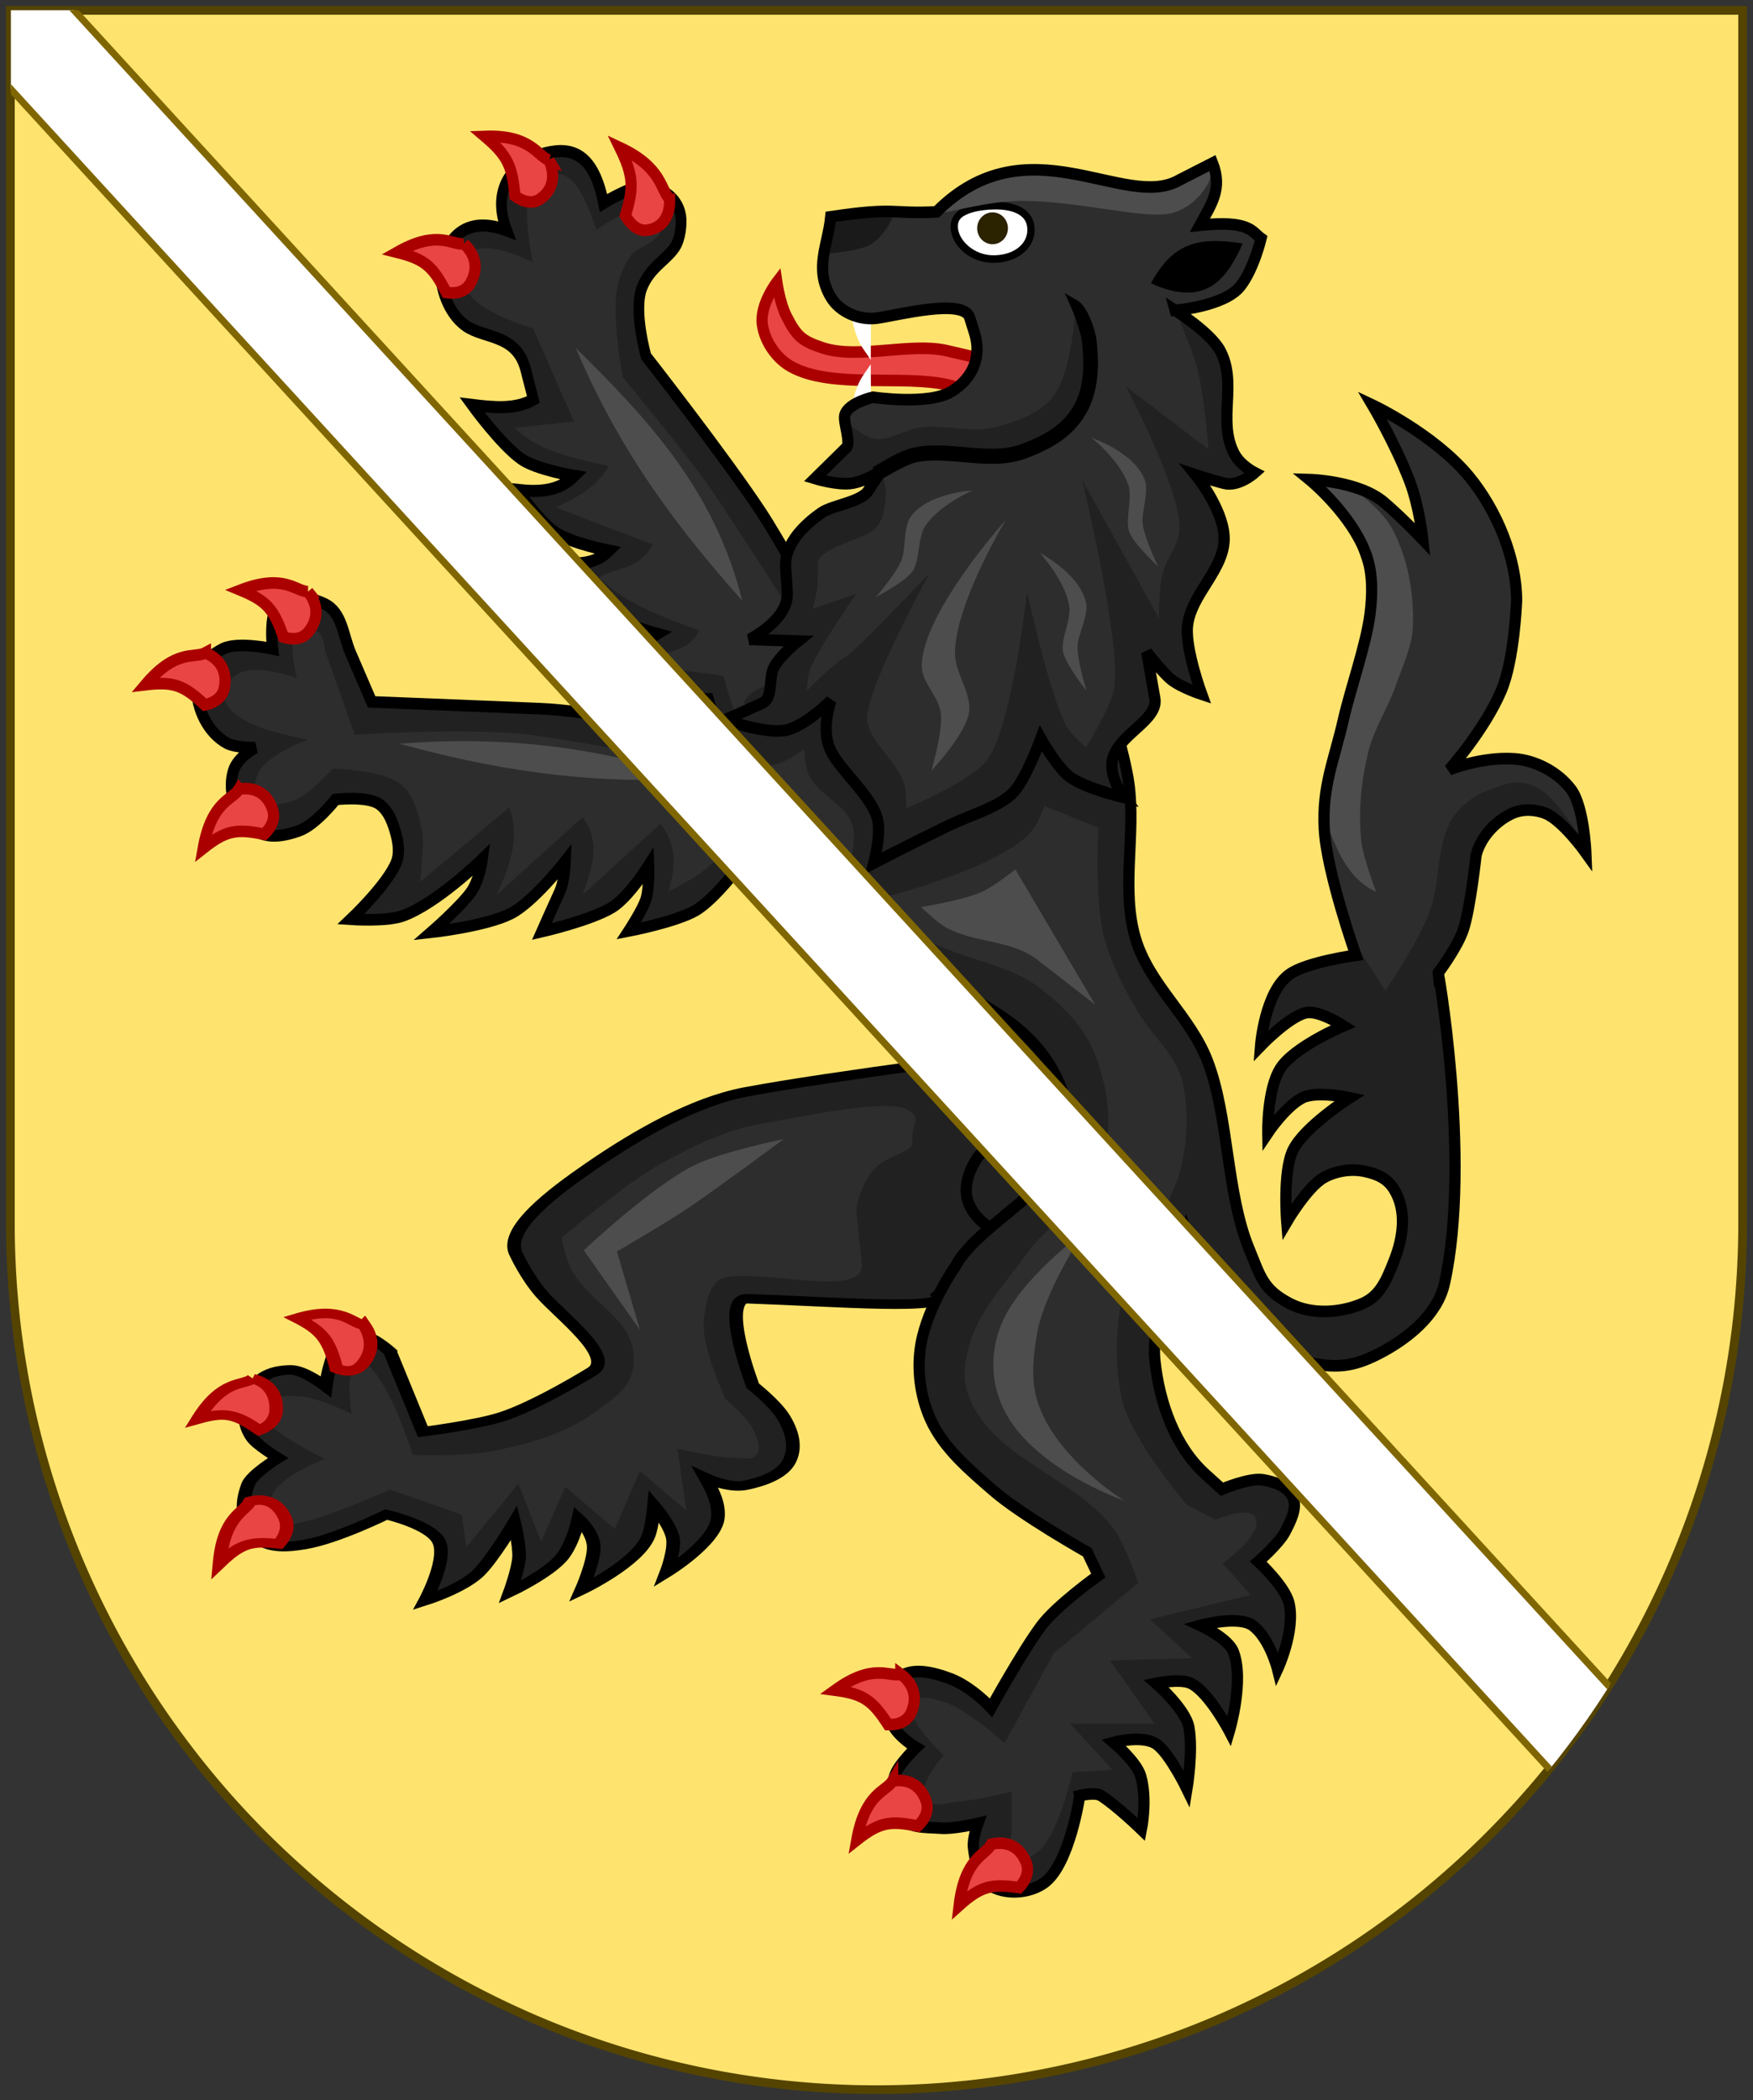
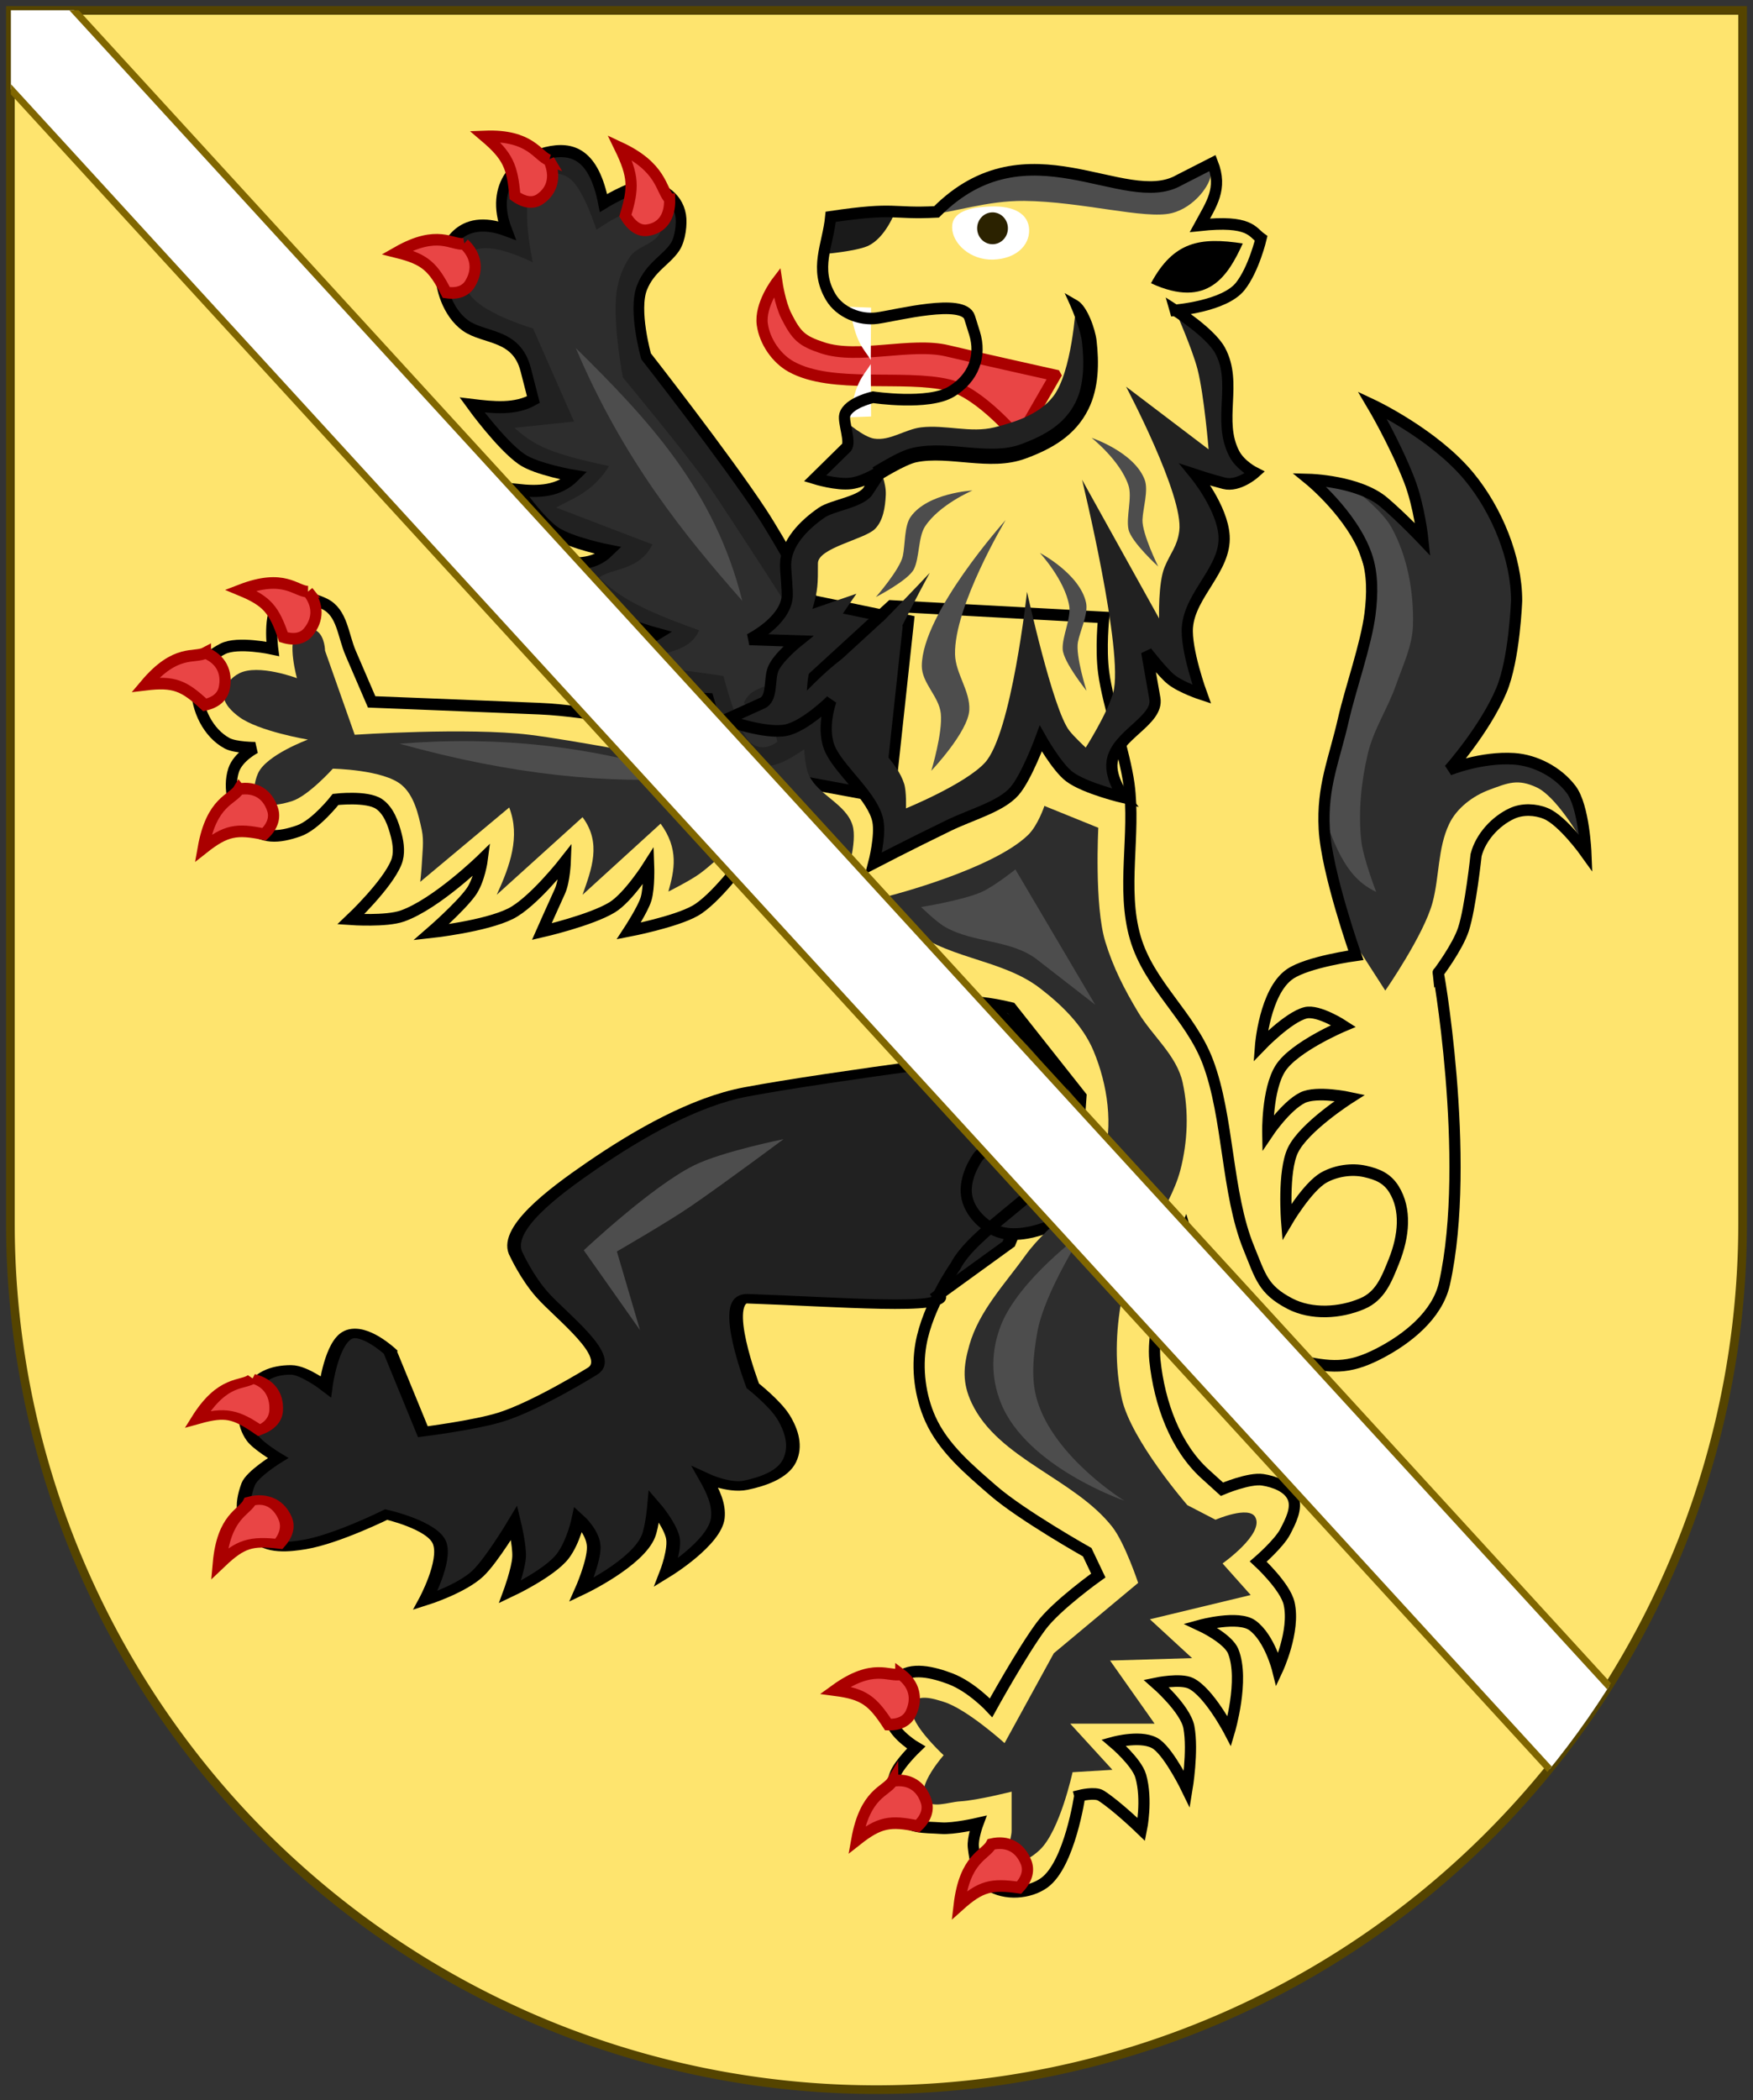
<svg xmlns="http://www.w3.org/2000/svg" xmlns:ns1="http://www.inkscape.org/namespaces/inkscape" xmlns:ns2="http://sodipodi.sourceforge.net/DTD/sodipodi-0.dtd" height="606" width="506" id="svg4127" version="1.1" ns1:version="0.48.4 r9939" ns2:docname="Wappen Bamberg.svg">
  <rect width="100%" height="100%" fill="#333333" stroke="none" />
  <defs id="defs4133">
    <clipPath clipPathUnits="userSpaceOnUse" id="clipPath45536">
      <path ns1:connector-curvature="0" d="m 486.628,109.563 v 224.823 A 160.584,207.273 89.396 1 0 901.166,332.637 V 107.814 z" id="path45538" style="fill:#ffffff;fill-opacity:1;stroke:#554400;stroke-width:1.824;stroke-miterlimit:4;stroke-opacity:1;stroke-dasharray:none" />
    </clipPath>
    <clipPath clipPathUnits="userSpaceOnUse" id="clipPath54483">
      <rect style="fill:#fee46e;fill-opacity:1;stroke:#806600;stroke-width:2;stroke-miterlimit:4;stroke-opacity:1;stroke-dasharray:none" id="rect54485" width="259.347" height="641.949" x="-670.195" y="-32.097" />
    </clipPath>
    <clipPath clipPathUnits="userSpaceOnUse" id="clipPath19042">
      <path style="fill:#364e59;stroke:#000000;stroke-width:0.932px;stroke-linecap:butt;stroke-linejoin:miter;stroke-opacity:1" d="m -1376.947,5.376 c -3.808,-0.739 -7.98,0.638 -11.806,0 -3.788,-0.631 -6.729,-3.182 -10.494,-3.935 -7.008,-1.402 2.952,2.493 -6.559,-1.312 -2.814,-1.126 -3.175,-2.14 -6.559,-2.624 -0.583,-0.083 -9.649,0.282 -10.494,0 -0.587,-0.196 -0.759,-1.035 -1.312,-1.312 -0.782,-0.391 -1.841,0.391 -2.623,0 -0.553,-0.277 -0.725,-1.116 -1.312,-1.312 -0.83,-0.277 -1.749,0 -2.623,0 -0.437,0 -0.921,0.196 -1.312,0 -6.003,-3.002 5.566,0.544 -3.935,-2.624 -1.244,-0.415 -2.663,0.318 -3.935,0 -6.335,-1.584 0.065,-0.623 -3.935,-2.624 -0.812,-0.406 -4.859,0.388 -5.247,0 -0.309,-0.309 0.309,-1.003 0,-1.312 -0.618,-0.618 -2.005,0.618 -2.624,0 -0.309,-0.309 0.309,-1.003 0,-1.312 -9e-4,-0.001 -3.929,0.002 -3.935,0 -0.587,-0.196 -0.875,-0.875 -1.312,-1.312 -0.875,-0.437 -1.675,-1.075 -2.623,-1.312 -0.848,-0.212 -1.841,0.391 -2.624,0 -1.106,-0.553 -1.634,-1.882 -2.623,-2.624 -8.053,-6.04 2.51,2.567 -5.247,-1.312 -1.106,-0.553 -1.517,-2.07 -2.624,-2.624 -0.782,-0.391 -1.775,0.212 -2.624,0 -0.949,-0.237 -1.665,-1.12 -2.623,-1.312 -1.286,-0.257 -2.624,0 -3.935,0 -3.061,0 -6.122,0 -9.182,0 -0.437,0 -0.887,0.106 -1.312,0 -1.341,-0.335 -2.594,-0.976 -3.935,-1.312 -0.848,-0.212 -1.794,0.277 -2.623,0 -0.928,-0.309 -1.696,-1.003 -2.624,-1.312 -0.83,-0.277 -1.749,0 -2.623,0 -2.186,0 -4.373,0 -6.559,0 -6.122,0 -12.243,0 -18.365,0 -5.247,0 -10.494,0 -15.741,0 -0.961,0 -6.568,-0.261 -7.871,0 -1.356,0.271 -2.594,0.976 -3.935,1.312 -0.424,0.106 -0.921,-0.196 -1.312,0 -0.553,0.277 -0.759,1.035 -1.312,1.312 -0.715,0.358 -4.708,-0.359 -5.247,0 -1.029,0.686 -1.595,1.938 -2.623,2.624 -0.364,0.243 -0.897,-0.138 -1.312,0 -0.928,0.309 -1.749,0.875 -2.624,1.312 -0.875,0.437 -1.841,0.725 -2.623,1.312 -0.989,0.742 -1.634,1.882 -2.624,2.624 -0.782,0.587 -1.81,0.769 -2.623,1.312 -0.556,0.371 -3.664,3.393 -3.935,3.935 -0.196,0.391 0.309,1.003 0,1.312 -0.309,0.309 -1.003,-0.309 -1.312,0 -0.618,0.618 0.277,1.794 0,2.624 -0.309,0.928 -1.075,1.675 -1.312,2.624 -0.318,1.273 0,2.624 0,3.935 0,3.498 0,6.996 0,10.494 0,3.061 0,6.122 0,9.182 0,0.437 -0.309,1.003 0,1.312 0.309,0.309 1.003,-0.309 1.312,0 0.309,0.309 -0.196,0.921 0,1.312 0.277,0.553 1.035,0.759 1.312,1.312 0.391,0.782 -0.618,2.005 0,2.624 0.309,0.309 1.002,-0.309 1.312,0 0.309,0.309 -0.196,0.921 0,1.312 0.277,0.553 1.035,0.759 1.312,1.312 0.391,0.782 -0.391,1.841 0,2.624 0.277,0.553 1.035,0.759 1.312,1.312 0.391,0.782 -0.391,1.841 0,2.624 0.277,0.553 1.035,0.759 1.312,1.312 0.196,0.391 -0.309,1.003 0,1.312 0.309,0.309 1.116,-0.391 1.312,0 0.391,0.782 -0.277,1.794 0,2.624 0.196,0.587 0.969,0.797 1.312,1.312 0.542,0.814 1.003,1.696 1.312,2.624 0.301,0.902 -0.387,3.161 0,3.935 0.277,0.553 1.035,0.759 1.312,1.312 0.391,0.782 -0.391,1.841 0,2.624 0.553,1.106 2.07,1.517 2.623,2.624 0.196,0.391 -0.196,0.921 0,1.312 0.277,0.553 1.035,0.759 1.312,1.312 0.196,0.391 -0.309,1.003 0,1.312 0.309,0.309 1.003,-0.309 1.312,0 0.309,0.309 -0.309,1.003 0,1.312 0.309,0.309 1.116,-0.391 1.312,0 0.391,0.782 -0.277,1.794 0,2.624 0.196,0.587 1.035,0.759 1.312,1.312 0.196,0.391 -0.196,0.921 0,1.312 0.277,0.553 0.875,0.875 1.312,1.312 0.437,0.437 0.759,1.035 1.312,1.312 0.391,0.196 0.921,-0.196 1.312,0 0.553,0.277 0.875,0.875 1.312,1.312 0.437,0.437 1.035,0.759 1.312,1.312 0.196,0.391 -0.309,1.003 0,1.312 0.309,0.309 0.921,-0.196 1.312,0 0.553,0.277 0.759,1.035 1.312,1.312 0.391,0.196 1.003,-0.309 1.312,0 0.309,0.309 -0.309,1.003 0,1.312 0.309,0.309 1.003,-0.309 1.312,0 0.309,0.309 -0.309,1.003 0,1.312 0.309,0.309 1.003,-0.309 1.312,0 0.309,0.309 -0.309,1.003 0,1.312 0.309,0.309 0.921,-0.196 1.312,0 5.459,2.73 -1.402,-0.091 1.312,2.624 0.309,0.309 1.116,-0.391 1.312,0 0.391,0.782 -0.391,1.841 0,2.624 0.196,0.391 0.921,-0.196 1.312,0 0.553,0.277 0.875,0.875 1.312,1.312 0.437,0.437 1.035,0.759 1.312,1.312 0.196,0.391 -0.309,1.003 0,1.312 0.309,0.309 1.002,-0.309 1.312,0 0.691,0.691 0.62,1.932 1.312,2.624 0.309,0.309 0.921,-0.196 1.312,0 2.009,1.005 1.026,2.338 2.623,3.935 0.309,0.309 0.921,-0.196 1.312,0 0.553,0.277 0.875,0.875 1.312,1.312 0,0.437 -0.391,1.116 0,1.312 0.782,0.391 1.841,-0.391 2.623,0 0.391,0.196 -0.196,0.921 0,1.312 0.277,0.553 1.035,0.759 1.312,1.312 0.196,0.391 -0.309,1.003 0,1.312 0.691,0.691 1.932,0.62 2.624,1.312 0.309,0.309 -0.196,0.921 0,1.312 0.277,0.553 0.875,0.875 1.312,1.312 0.437,0.437 0.759,1.035 1.312,1.312 1.809,0.905 1.173,-1.589 2.624,1.312 0.196,0.391 -0.309,1.003 0,1.312 0.618,0.618 2.005,-0.618 2.623,0 0.309,0.309 -0.309,1.003 0,1.312 0.309,0.309 1.003,-0.309 1.312,0 0.309,0.309 -0.309,1.003 0,1.312 0.309,0.309 1.003,-0.309 1.312,0 0.309,0.309 -0.309,1.003 0,1.312 0.309,0.309 1.003,-0.309 1.312,0 0.309,0.309 -0.309,1.003 0,1.312 0.618,0.618 2.005,-0.618 2.623,0 0.309,0.309 -0.309,1.003 0,1.312 0.618,0.618 1.841,-0.391 2.624,0 0.553,0.277 0.759,1.035 1.312,1.312 0.782,0.391 2.005,-0.618 2.623,0 0.309,0.309 -0.309,1.003 0,1.312 0.309,0.309 0.921,-0.196 1.312,0 0.553,0.277 0.759,1.035 1.312,1.312 0.782,0.391 2.005,-0.618 2.623,0 0.309,0.309 -0.309,1.003 0,1.312 0.618,0.618 2.005,-0.618 2.624,0 1.749,1.749 -2.186,1.312 1.312,1.312 0.437,0 0.875,0 1.312,0 0.437,0 0.921,-0.196 1.312,0 0.553,0.277 0.759,1.035 1.312,1.312 0.782,0.391 2.623,-0.875 2.623,0 0,0.437 -1.312,-0.437 -1.312,0 0,2.302 3.031,0.86 3.935,1.312 0.553,0.277 0.759,1.035 1.312,1.312 0.391,0.196 1.002,-0.309 1.312,0 0.309,0.309 -0.309,1.003 0,1.312 0.618,0.618 2.005,-0.618 2.624,0 0.309,0.309 -0.309,1.003 0,1.312 0.309,0.309 1.003,-0.309 1.312,0 0.309,0.309 -0.309,1.003 0,1.312 0.309,0.309 1.002,-0.309 1.312,0 0.309,0.309 0,0.875 0,1.312 0.437,0 0.921,-0.196 1.312,0 5.459,2.73 -1.402,-0.091 1.312,2.624 0.309,0.309 1.003,-0.309 1.312,0 0.309,0.309 -0.309,1.003 0,1.312 0.309,0.309 0.921,-0.196 1.312,0 0.553,0.277 0.759,1.035 1.312,1.312 0.391,0.196 1.003,-0.309 1.312,0 0.656,0.656 -0.656,3.279 0,3.935 0.309,0.309 1.003,-0.309 1.312,0 0.053,0.053 0,4.765 0,5.247 0,2.186 0,4.373 0,6.559 0,0.437 -0.309,1.003 0,1.312 0.309,0.309 1.003,-0.309 1.312,0 0.309,0.309 0,0.875 0,1.312 0,0.437 0,0.875 0,1.312 0,2.624 0,5.247 0,7.871 0,0.591 0.2,3.536 0,3.935 -0.277,0.553 -1.035,0.759 -1.312,1.312 -0.26,0.52 0.268,3.667 0,3.935 -0.309,0.309 -1.003,-0.309 -1.312,0 -0.309,0.309 0.196,0.921 0,1.312 -0.639,1.277 -1.985,1.346 -2.624,2.624 -0.196,0.391 0.196,0.921 0,1.312 -0.277,0.553 -1.035,0.759 -1.312,1.312 -0.196,0.391 0.196,0.921 0,1.312 -0.277,0.553 -1.035,0.759 -1.312,1.312 -0.196,0.391 0.309,1.003 0,1.312 -0.309,0.309 -1.003,-0.309 -1.312,0 -0.309,0.309 0.309,1.003 0,1.312 -0.309,0.309 -0.921,-0.196 -1.312,0 -0.553,0.277 -0.875,0.875 -1.312,1.312 -1.025,1.025 -2.803,3.181 -3.935,3.935 -0.814,0.542 -1.932,0.62 -2.623,1.312 -0.691,0.691 -0.62,1.932 -1.312,2.624 -0.618,0.618 -1.841,-0.391 -2.623,0 -5.459,2.73 1.402,-0.091 -1.312,2.624 -0.309,0.309 -1.003,-0.309 -1.312,0 -0.309,0.309 0.309,1.003 0,1.312 -0.309,0.309 -0.897,-0.138 -1.312,0 -0.927,0.309 -1.696,1.003 -2.623,1.312 -0.415,0.138 -1.003,-0.309 -1.312,0 -0.309,0.309 0.309,1.003 0,1.312 -0.691,0.691 -1.696,1.003 -2.624,1.312 -0.415,0.138 -1.003,-0.309 -1.312,0 -0.309,0.309 0.309,1.003 0,1.312 -0.309,0.309 -0.921,-0.196 -1.312,0 -0.553,0.277 -0.797,0.969 -1.312,1.312 -0.814,0.542 -1.81,0.769 -2.623,1.312 -0.515,0.343 -0.759,1.035 -1.312,1.312 -0.391,0.196 -0.921,-0.196 -1.312,0 -0.553,0.277 -0.759,1.035 -1.312,1.312 -0.391,0.196 -1.003,-0.309 -1.312,0 -0.309,0.309 0.391,1.116 0,1.312 -0.782,0.391 -1.841,-0.391 -2.623,0 -0.391,0.196 0.309,1.003 0,1.312 -0.309,0.309 -0.921,-0.196 -1.312,0 -1.106,0.553 -1.45,2.232 -2.623,2.624 -0.83,0.277 -1.896,-0.485 -2.624,0 -0.814,0.542 -0.62,1.932 -1.312,2.624 -0.309,0.309 -0.897,-0.138 -1.312,0 -9.502,3.167 2.068,-0.378 -3.935,2.624 -0.391,0.196 -0.921,-0.196 -1.312,0 -0.553,0.277 -0.759,1.035 -1.312,1.312 -0.391,0.196 -1.003,-0.309 -1.312,0 -0.309,0.309 0.309,1.003 0,1.312 -0.309,0.309 -0.921,-0.196 -1.312,0 -0.553,0.277 -0.797,0.969 -1.312,1.312 -0.814,0.542 -1.749,0.875 -2.623,1.312 -0.875,0.875 -1.595,1.938 -2.624,2.624 -0.364,0.243 -1.003,-0.309 -1.312,0 -0.691,0.691 -0.621,1.932 -1.312,2.624 -0.309,0.309 -0.921,-0.196 -1.312,0 -1.106,0.553 -1.517,2.07 -2.624,2.624 -0.391,0.196 -0.921,-0.196 -1.312,0 -1.574,0.787 -2.361,3.148 -3.935,3.935 -0.391,0.196 -0.921,-0.196 -1.312,0 -0.553,0.277 -0.875,0.875 -1.312,1.312 -0.84,0.84 -4.019,4.429 -5.247,5.247 -0.814,0.542 -1.81,0.769 -2.624,1.312 -0.514,0.343 -0.817,0.941 -1.312,1.312 -1.261,0.946 -2.821,1.509 -3.935,2.624 -0.309,0.309 0.196,0.921 0,1.312 -0.161,0.322 -2.462,2.301 -2.623,2.624 -0.196,0.391 0.196,0.921 0,1.312 -0.277,0.553 -0.875,0.875 -1.312,1.312 -0.437,0.437 -0.875,0.875 -1.312,1.312 -1.749,1.749 -3.498,3.498 -5.247,5.247 -0.875,0.875 -1.881,1.634 -2.623,2.624 -0.587,0.782 -0.809,1.785 -1.312,2.624 -0.811,1.352 -1.812,2.583 -2.624,3.935 -0.503,0.838 -0.769,1.81 -1.312,2.624 -1.029,1.544 -2.822,2.451 -3.935,3.935 -0.437,0.875 -0.875,1.749 -1.312,2.624 0,0.437 0.196,0.921 0,1.312 -0.277,0.553 -1.035,0.759 -1.312,1.312 -0.387,0.774 0.301,3.033 0,3.935 -0.309,0.928 -0.875,1.749 -1.312,2.624 0,1.312 0.257,2.649 0,3.935 -0.192,0.959 -1.075,1.675 -1.312,2.624 -0.267,1.067 0,6.497 0,7.871 0,2.186 0,4.373 0,6.559 0,0.875 -0.212,1.775 0,2.624 0.237,0.949 0.875,1.749 1.312,2.624 0.437,0.875 0.769,1.81 1.312,2.624 0.343,0.515 1.035,0.759 1.312,1.312 0.196,0.391 -0.196,0.921 0,1.312 0.553,1.106 2.071,1.517 2.624,2.624 0.196,0.391 -0.196,0.921 0,1.312 0.553,1.106 2.071,1.517 2.623,2.624 0.196,0.391 -0.309,1.003 0,1.312 0.309,0.309 0.921,-0.196 1.312,0 1.41,0.705 2.583,1.812 3.935,2.624 0.838,0.503 1.932,0.62 2.623,1.312 0.691,0.691 0.53,2.037 1.312,2.624 1.106,0.83 2.75,0.6 3.935,1.312 1.06,0.636 1.563,1.987 2.624,2.624 1.186,0.711 2.75,0.6 3.935,1.312 1.06,0.636 1.563,1.987 2.623,2.624 1.186,0.711 2.829,0.482 3.935,1.312 0.782,0.587 0.62,1.932 1.312,2.624 0.691,0.691 1.841,0.725 2.623,1.312 0.989,0.742 1.563,1.987 2.624,2.624 1.186,0.711 2.699,0.693 3.935,1.312 6.16,3.08 1.65,1.972 6.559,3.935 1.284,0.514 2.785,0.545 3.935,1.312 1.544,1.029 2.307,3.047 3.935,3.935 11.063,6.034 7.219,2.157 14.43,5.247 1.797,0.77 3.498,1.749 5.247,2.624 0.875,0.437 1.696,1.003 2.623,1.312 0.415,0.138 0.921,-0.196 1.312,0 0.351,0.176 2.272,2.448 2.624,2.624 0.391,0.196 0.921,-0.196 1.312,0 0.553,0.277 0.759,1.035 1.312,1.312 0.391,0.196 0.921,-0.196 1.312,0 6.003,3.002 -5.566,-0.544 3.935,2.624 0.83,0.277 1.794,-0.277 2.624,0 1.855,0.618 3.392,2.005 5.247,2.624 0.415,0.138 0.921,-0.196 1.312,0 0.553,0.277 0.712,1.162 1.312,1.312 1.273,0.318 2.663,-0.318 3.935,0 0.6,0.15 0.738,1.082 1.312,1.312 15.209,6.084 -0.976,-0.9 7.871,1.312 0.949,0.237 1.696,1.003 2.624,1.312 0.415,0.138 0.921,-0.196 1.312,0 0.553,0.277 0.759,1.035 1.312,1.312 0.391,0.196 0.875,0 1.312,0 2.026,0 4.705,-0.309 6.559,0 1.364,0.227 2.623,0.875 3.935,1.312 1.312,0.437 2.624,0.875 3.935,1.312 1.312,0.437 2.579,1.041 3.935,1.312 2.077,0.415 5.907,-0.491 7.871,0 0.949,0.237 1.675,1.075 2.624,1.312 0.848,0.212 1.749,0 2.623,0 0.875,0.437 1.696,1.003 2.624,1.312 0.415,0.138 0.875,0 1.312,0 0.875,0 1.749,0 2.623,0 2.186,0 4.373,0 6.559,0 0.875,0 1.775,0.212 2.624,0 0.949,-0.237 1.665,-1.12 2.623,-1.312 0.683,-0.137 5.403,0.231 6.559,0 1.356,-0.271 2.579,-1.041 3.935,-1.312 0.858,-0.172 1.766,0.172 2.624,0 1.356,-0.271 2.579,-1.041 3.935,-1.312 1.715,-0.343 3.588,0.553 5.247,0 0.587,-0.196 0.725,-1.116 1.312,-1.312 1.791,-0.597 6.08,0.597 7.871,0 0.587,-0.196 0.725,-1.116 1.312,-1.312 0.83,-0.277 1.761,0.144 2.624,0 1.778,-0.296 3.537,-0.742 5.247,-1.312 1.855,-0.618 3.432,-1.897 5.247,-2.624 1.284,-0.514 2.651,-0.798 3.935,-1.312 0.908,-0.363 1.716,-0.949 2.624,-1.312 1.284,-0.514 2.699,-0.693 3.935,-1.312 0.553,-0.277 0.725,-1.116 1.312,-1.312 3.117,-1.039 2.382,1.553 5.247,-1.312 0.309,-0.309 -0.391,-1.116 0,-1.312 1.564,-0.782 3.792,0.97 5.247,0 0.814,-0.542 0.62,-1.932 1.312,-2.624 0.309,-0.309 0.962,0.262 1.312,0 1.484,-1.113 2.487,-2.776 3.935,-3.935 0.763,-0.611 1.932,-0.62 2.623,-1.312 3.186,-3.186 -0.39,-1.926 2.624,-3.935 1.912,-1.274 2.732,-0.819 3.935,-2.624 0.542,-0.814 0.62,-1.932 1.312,-2.624 0.309,-0.309 1.069,0.364 1.312,0 0.767,-1.151 0.693,-2.699 1.312,-3.935 0.277,-0.553 0.969,-0.797 1.312,-1.312 0.542,-0.814 0.62,-1.932 1.312,-2.624 0.309,-0.309 1.003,0.309 1.312,0 2.477,-2.477 0.619,-2.476 1.312,-5.247 0.237,-0.949 1.002,-1.696 1.312,-2.624 0.277,-0.83 -0.391,-1.841 0,-2.624 0.277,-0.553 1.035,-0.759 1.312,-1.312 0.2,-0.399 0,-3.345 0,-3.935 0,-3.061 0,-6.122 0,-9.182 0,-7.433 0,-14.867 0,-22.3 0,-2.624 0,-5.247 0,-7.871 0,-0.875 -0.277,-1.794 0,-2.624 0.196,-0.587 1.116,-0.725 1.312,-1.312 0.277,-0.83 0,-1.749 0,-2.624 0,-1.312 -0.318,-2.663 0,-3.935 0.15,-0.6 1.035,-0.759 1.312,-1.312 0.196,-0.391 0,-0.875 0,-1.312 0,-0.875 0,-1.749 0,-2.624 0,-1.749 0,-3.498 0,-5.247 0,-0.875 0,-1.749 0,-2.624 0,-0.437 -0.196,-0.921 0,-1.312 0.277,-0.553 1.116,-0.725 1.312,-1.312 0.277,-0.83 -0.391,-1.841 0,-2.624 0.196,-0.391 1.003,0.309 1.312,0 0.204,-0.204 -0.17,-3.425 0,-3.935 0.309,-0.928 0.949,-1.716 1.312,-2.624 0.513,-1.284 0.545,-2.785 1.312,-3.935 1.029,-1.544 2.822,-2.451 3.935,-3.935 3.515,-4.687 3.889,-7 6.559,-11.806 1.238,-2.229 2.623,-4.373 3.935,-6.559 2.186,-4.373 4.241,-8.813 6.559,-13.118 1.495,-2.776 3.683,-5.133 5.247,-7.871 0.97,-1.698 1.539,-3.62 2.624,-5.247 0.686,-1.029 1.881,-1.634 2.623,-2.624 0.587,-0.782 0.809,-1.785 1.312,-2.624 0.811,-1.352 1.812,-2.583 2.623,-3.935 1.006,-1.677 1.45,-3.683 2.624,-5.247 0.742,-0.989 1.987,-1.563 2.623,-2.624 0.712,-1.186 0.6,-2.75 1.312,-3.935 0.636,-1.06 1.881,-1.634 2.624,-2.624 0.587,-0.782 0.725,-1.841 1.312,-2.624 0.742,-0.989 1.987,-1.563 2.623,-2.624 0.711,-1.186 0.545,-2.785 1.312,-3.935 1.029,-1.544 2.906,-2.392 3.935,-3.935 0.767,-1.151 0.6,-2.75 1.312,-3.935 0.636,-1.061 1.987,-1.563 2.623,-2.624 0.712,-1.186 0.6,-2.75 1.312,-3.935 0.636,-1.061 1.938,-1.595 2.624,-2.624 0.242,-0.364 -0.196,-0.921 0,-1.312 0.705,-1.41 1.812,-2.583 2.623,-3.935 0.503,-0.838 0.875,-1.749 1.312,-2.624 0.437,-0.875 1.003,-1.696 1.312,-2.624 0.275,-0.826 0,-5.376 0,-6.559 0,-0.686 0.172,-4.902 0,-5.247 -0.277,-0.553 -0.969,-0.797 -1.312,-1.312 -0.542,-0.814 -0.769,-1.81 -1.312,-2.624 -0.686,-1.029 -1.938,-1.595 -2.623,-2.624 -0.542,-0.814 -0.62,-1.932 -1.312,-2.624 -0.691,-0.691 -1.932,-0.62 -2.624,-1.312 -3.906,-3.906 1.962,-1.709 -3.935,-5.247 -1.186,-0.711 -2.958,-0.334 -3.935,-1.312 -0.978,-0.978 -0.482,-2.829 -1.312,-3.935 -0.587,-0.782 -1.785,-0.809 -2.623,-1.312 -1.352,-0.811 -2.674,-1.678 -3.935,-2.624 -2.005,-1.504 -1.032,-1.548 -2.623,-3.935 -1.009,-1.514 -2.926,-2.422 -3.935,-3.935 -0.242,-0.364 0.309,-1.003 0,-1.312 -0.309,-0.309 -1.002,0.309 -1.312,0 -0.691,-0.691 -0.62,-1.932 -1.312,-2.624 -0.309,-0.309 -1.003,0.309 -1.312,0 -0.309,-0.309 0.309,-1.003 0,-1.312 -0.691,-0.691 -1.81,-0.769 -2.623,-1.312 -0.515,-0.343 -0.875,-0.875 -1.312,-1.312 -0.875,-0.875 -1.749,-1.749 -2.624,-2.624 -1.749,-1.749 -3.498,-3.498 -5.247,-5.247 -0.875,-0.875 -1.634,-1.882 -2.623,-2.624 -0.782,-0.587 -2.037,-0.53 -2.624,-1.312 -0.83,-1.106 -0.482,-2.829 -1.312,-3.935 -0.587,-0.782 -2.081,-0.498 -2.623,-1.312 -0.485,-0.728 0.391,-1.841 0,-2.624 -1.106,-2.212 -3.875,-3.189 -5.247,-5.247 -0.243,-0.364 0.196,-0.921 0,-1.312 -0.553,-1.106 -1.881,-1.634 -2.624,-2.624 -0.946,-1.261 -1.678,-2.674 -2.623,-3.935 -0.371,-0.495 -1.116,-0.725 -1.312,-1.312 -0.277,-0.83 0.391,-1.841 0,-2.624 -0.196,-0.391 -1.003,0.309 -1.312,0 -0.691,-0.691 -0.769,-1.81 -1.312,-2.624 -0.686,-1.029 -2.07,-1.517 -2.623,-2.624 -0.196,-0.391 0.196,-0.921 0,-1.312 -0.277,-0.553 -0.969,-0.797 -1.312,-1.312 -0.542,-0.814 -0.769,-1.81 -1.312,-2.624 -0.686,-1.029 -2.232,-1.45 -2.623,-2.624 -0.277,-0.83 0.485,-1.896 0,-2.624 -0.542,-0.814 -2.081,-0.498 -2.624,-1.312 -0.485,-0.728 0.277,-1.794 0,-2.624 -0.672,-2.015 -2.864,-1.016 -3.935,-2.624 -0.485,-0.728 0.277,-1.794 0,-2.624 -0.196,-0.587 -0.875,-0.875 -1.312,-1.312 -0.437,-0.437 -0.759,-1.035 -1.312,-1.312 -0.391,-0.196 -1.002,0.309 -1.312,0 -5.12,-5.12 0.304,-0.704 -1.312,-3.935 -2.73,-5.459 0.091,1.402 -2.624,-1.312 -0.309,-0.309 0.391,-1.116 0,-1.312 -0.782,-0.391 -1.841,0.391 -2.623,0 -0.391,-0.196 0.309,-1.003 0,-1.312 -0.309,-0.309 -1.003,0.309 -1.312,0 -0.691,-0.691 -0.498,-2.081 -1.312,-2.624 -0.728,-0.485 -2.005,0.618 -2.623,0 -0.618,-0.618 0.618,-2.005 0,-2.624 -0.618,-0.618 -1.794,0.277 -2.624,0 -1.173,-0.391 -1.517,-2.07 -2.623,-2.624 -0.391,-0.196 -0.921,0.196 -1.312,0 -0.553,-0.277 -0.759,-1.035 -1.312,-1.312 -0.391,-0.196 -0.921,0.196 -1.312,0 -0.553,-0.277 -0.759,-1.035 -1.312,-1.312 -0.52,-0.26 -3.667,0.268 -3.935,0 -0.309,-0.309 0.309,-1.003 0,-1.312 -0.618,-0.618 -2.005,0.618 -2.623,0 -0.309,-0.309 0,-0.875 0,-1.312 -2.186,-0.437 -4.373,-0.875 -6.559,-1.312 z" id="path19044" ns1:connector-curvature="0" />
    </clipPath>
    <clipPath clipPathUnits="userSpaceOnUse" id="clipPath18792">
      <path style="fill:#d76cff;stroke:#000000;stroke-width:0.396px;stroke-linecap:butt;stroke-linejoin:miter;stroke-opacity:1" d="m 330.102,550.523 c -1.347,-0.543 -2.137,-0.525 -3.388,-0.509 -0.376,0.005 -0.772,-0.107 -1.127,0.014 -0.251,0.085 -0.371,0.372 -0.556,0.559 -0.556,0.559 -1.112,1.118 -1.669,1.676 -0.185,0.186 -0.32,0.439 -0.556,0.559 -0.167,0.084 -0.432,-0.125 -0.563,0.007 -0.131,0.132 0.138,0.42 0.007,0.552 -0.131,0.132 -0.432,-0.125 -0.563,0.007 -0.278,0.279 0.3,1.376 0.022,1.655 -0.131,0.132 -0.432,-0.125 -0.563,0.007 -0.131,0.132 0.138,0.42 0.007,0.552 -0.131,0.132 -0.432,-0.125 -0.563,0.007 -0.131,0.132 0.089,0.386 0.007,0.552 -0.116,0.234 -0.441,0.325 -0.556,0.559 -0.164,0.331 0.277,0.84 0.015,1.103 -0.262,0.263 -0.865,-0.249 -1.127,0.014 -0.131,0.132 0.138,0.42 0.007,0.552 -0.131,0.132 -0.432,-0.125 -0.563,0.007 -0.131,0.132 0.138,0.42 0.007,0.552 -0.131,0.132 -0.376,0.005 -0.563,0.007 0.002,0.184 0.138,0.42 0.007,0.552 -0.131,0.132 -0.432,-0.125 -0.563,0.007 -0.131,0.132 0.138,0.42 0.007,0.552 -0.131,0.132 -0.397,-0.077 -0.563,0.007 -0.236,0.119 -0.337,0.412 -0.556,0.559 -0.346,0.232 -0.827,0.271 -1.12,0.566 -0.131,0.132 0.138,0.42 0.007,0.552 -0.262,0.263 -0.865,-0.249 -1.127,0.014 -0.131,0.132 0.174,0.467 0.007,0.552 -0.334,0.169 -0.772,-0.107 -1.127,0.014 -0.502,0.171 -0.64,0.879 -1.112,1.117 -0.33,0.167 -1.305,-0.11 -1.69,0.021 -0.793,0.27 -1.446,0.862 -2.239,1.132 -0.596,0.203 -1.658,-0.175 -2.254,0.028 -0.397,0.135 -0.723,0.431 -1.12,0.566 -0.732,0.249 -1.498,0.387 -2.247,0.58 -0.749,0.193 -1.479,0.476 -2.247,0.58 -0.744,0.101 -1.503,0.019 -2.254,0.028 -0.749,0.193 -1.484,0.446 -2.247,0.58 -0.37,0.065 -0.751,0.009 -1.127,0.014 -0.563,0.007 -1.127,0.014 -1.69,0.021 -0.376,0.005 -0.764,-0.08 -1.127,0.014 -0.406,0.105 -0.723,0.431 -1.12,0.566 -0.177,0.06 -0.397,-0.077 -0.563,0.007 -0.236,0.119 -0.32,0.439 -0.556,0.559 -0.358,0.181 -1.802,-0.125 -2.254,0.028 -0.793,0.27 -1.418,0.96 -2.239,1.132 -0.551,0.115 -1.146,-0.119 -1.69,0.021 -0.257,0.066 -0.337,0.412 -0.556,0.559 -0.346,0.232 -0.746,0.377 -1.12,0.566 -0.373,0.189 -0.723,0.431 -1.12,0.566 -0.218,0.074 -1.604,-0.065 -1.69,0.021 -0.131,0.132 0.138,0.42 0.007,0.552 -0.131,0.132 -0.409,-0.097 -0.563,0.007 -0.438,0.294 -0.692,0.8 -1.112,1.117 -0.333,0.251 -0.773,0.333 -1.12,0.566 -0.219,0.147 -0.305,0.473 -0.556,0.559 -0.355,0.121 -0.772,-0.107 -1.127,0.014 -0.502,0.171 -0.64,0.879 -1.112,1.117 -0.167,0.084 -0.397,-0.077 -0.563,0.007 -2.562,1.295 2.388,-0.259 -1.676,1.125 -0.452,0.154 -1.896,-0.152 -2.254,0.028 -1.935,0.978 -1.239,1.324 -3.359,1.698 -0.555,0.098 -1.139,-0.094 -1.69,0.021 -0.833,0.174 -2.48,1.47 -3.359,1.698 -0.464,0.12 -3.096,-0.101 -3.381,0.043 -0.236,0.119 -0.32,0.439 -0.556,0.559 -0.147,0.074 -1.959,0.025 -2.254,0.028 -1.69,0.021 -3.381,0.043 -5.071,0.064 -4.32,0.054 -8.64,0.109 -12.96,0.163 -0.563,0.007 -1.127,0.014 -1.69,0.021 -0.188,0.002 -0.429,0.135 -0.563,0.007 -0.135,-0.128 0.079,-0.388 -0.007,-0.552 -0.122,-0.231 -0.38,-0.363 -0.571,-0.545 -0.38,-0.363 -0.804,-0.687 -1.141,-1.089 -0.43,-0.512 -0.805,-1.069 -1.149,-1.641 -0.426,-0.709 -0.815,-1.441 -1.156,-2.192 -0.241,-0.532 -0.284,-1.147 -0.585,-1.648 -0.476,-0.792 -1.211,-1.412 -1.719,-2.185 -1.411,-2.148 -1.035,-2.06 -1.748,-4.392 -0.171,-0.557 -0.39,-1.099 -0.585,-1.648 -0.195,-0.549 -0.313,-1.131 -0.585,-1.648 -0.311,-0.589 -0.926,-1.014 -1.149,-1.641 -0.185,-0.521 0.078,-1.112 -0.022,-1.655 -0.105,-0.572 -0.39,-1.099 -0.585,-1.648 -0.195,-0.549 -0.358,-1.111 -0.585,-1.648 -0.161,-0.38 -0.471,-0.699 -0.578,-1.096 -0.257,-0.955 0.214,-2.355 -0.043,-3.31 -0.107,-0.398 -0.49,-0.694 -0.578,-1.096 -0.118,-0.54 -0.015,-1.103 -0.022,-1.655 -0.015,-1.103 0.095,-2.215 -0.043,-3.31 -0.146,-1.154 -0.922,-2.158 -1.17,-3.296 -0.078,-0.36 -0.01,-0.736 -0.015,-1.103 -0.195,-0.549 -0.461,-1.079 -0.585,-1.648 -0.078,-0.36 0.081,-0.748 -0.015,-1.103 -0.107,-0.398 -0.471,-0.699 -0.578,-1.096 -0.096,-0.356 -0.01,-0.736 -0.015,-1.103 -0.008,-0.574 0.073,-2.877 -0.043,-3.31 -0.107,-0.398 -0.471,-0.699 -0.578,-1.096 -0.096,-0.356 -0.01,-0.736 -0.015,-1.103 -0.019,-1.471 -0.039,-2.942 -0.058,-4.413 -0.017,-1.287 -0.034,-2.574 -0.051,-3.862 -0.005,-0.368 -0.071,-0.74 -0.015,-1.103 0.117,-0.749 0.435,-1.462 0.534,-2.214 0.121,-0.912 -0.024,-1.839 -0.036,-2.758 -0.005,-0.368 -0.101,-0.745 -0.015,-1.103 0.097,-0.4 0.452,-0.71 0.549,-1.11 0.086,-0.358 -0.01,-0.736 -0.015,-1.103 -0.017,-1.287 -0.034,-2.574 -0.051,-3.862 -0.005,-0.368 -0.101,-0.745 -0.015,-1.103 0.097,-0.4 0.472,-0.706 0.549,-1.11 0.103,-0.542 -0.107,-1.11 -0.022,-1.655 0.09,-0.575 0.465,-1.085 0.542,-1.662 0.399,-3.009 -0.346,-1.283 -0.051,-3.862 0.107,-0.932 0.421,-1.833 0.527,-2.765 0.178,-1.557 -0.27,-3.421 -0.065,-4.965 0.1,-0.752 0.448,-1.46 0.534,-2.214 0.084,-0.731 -0.177,-1.485 -0.029,-2.207 0.386,-1.882 1.258,-3.65 1.618,-5.538 0.172,-0.904 -0.024,-1.839 -0.036,-2.758 -0.019,-1.471 -0.039,-2.942 -0.058,-4.413 -0.012,-0.919 -0.141,-1.844 -0.036,-2.758 0.066,-0.578 0.465,-1.085 0.542,-1.662 0.097,-0.729 -0.143,-1.48 -0.029,-2.207 0.064,-0.406 0.452,-0.71 0.549,-1.11 0.169,-0.701 -0.198,-1.505 -0.029,-2.207 0.097,-0.4 0.452,-0.71 0.549,-1.11 0.086,-0.358 -0.01,-0.736 -0.015,-1.103 -0.017,-1.287 -0.034,-2.574 -0.051,-3.862 -0.005,-0.368 -0.101,-0.745 -0.015,-1.103 0.645,-2.672 0.268,0.024 1.105,-1.669 0.082,-0.166 -0.005,-0.368 -0.007,-0.552 -0.007,-0.552 -0.125,-1.113 -0.022,-1.655 0.077,-0.404 0.366,-0.74 0.549,-1.11 0.183,-0.37 0.321,-0.765 0.549,-1.11 0.144,-0.218 0.475,-0.311 0.556,-0.559 0.114,-0.35 -0.178,-0.772 -0.015,-1.103 0.082,-0.166 0.432,0.125 0.563,-0.007 0.262,-0.263 -0.277,-0.84 -0.015,-1.103 0.131,-0.132 0.397,0.077 0.563,-0.007 0.472,-0.239 0.674,-0.823 1.112,-1.117 0.346,-0.232 0.773,-0.333 1.12,-0.566 0.219,-0.147 0.305,-0.473 0.556,-0.559 0.355,-0.121 0.764,0.08 1.127,-0.014 0.812,-0.21 1.464,-0.816 2.239,-1.132 1.097,-0.446 2.311,-0.612 3.366,-1.146 0.602,-0.304 1.036,-0.907 1.676,-1.125 0.532,-0.181 1.158,0.16 1.69,-0.021 1.747,-0.595 3.295,-1.676 5.042,-2.27 0.532,-0.181 1.136,0.076 1.69,-0.021 1.571,-0.277 3.479,-1.442 5.05,-1.719 0.555,-0.098 1.136,0.076 1.69,-0.021 1.621,-0.286 2.854,-1.491 4.486,-1.712 3.375,-0.456 2.033,0.305 5.071,-0.064 0.951,-0.116 1.857,-0.497 2.81,-0.587 1.309,-0.123 2.634,0.052 3.944,-0.05 1.51,-0.118 2.998,-0.426 4.501,-0.608 1.873,-0.228 3.75,-0.432 5.628,-0.623 2.25,-0.229 4.517,-0.309 6.755,-0.637 1.895,-0.277 3.726,-0.897 5.62,-1.174 2.237,-0.327 4.504,-0.417 6.755,-0.637 2.065,-0.202 4.12,-0.507 6.191,-0.63 1.875,-0.111 3.762,0.067 5.635,-0.071 1.139,-0.084 2.234,-0.518 3.374,-0.594 2.811,-0.188 5.635,-0.071 8.452,-0.106 1.127,-0.014 2.254,-0.028 3.381,-0.043 0.563,-0.007 1.154,-0.189 1.69,-0.021 0.253,0.079 0.318,0.466 0.571,0.545 0.358,0.112 0.769,-0.126 1.127,-0.014 0.253,0.079 0.38,0.363 0.571,0.545 0.38,0.363 0.712,0.782 1.141,1.089 0.339,0.242 0.795,0.295 1.134,0.537 0.429,0.307 0.761,0.726 1.141,1.089 0.38,0.363 0.862,0.647 1.141,1.089 0.312,0.495 0.273,1.153 0.585,1.648 0.279,0.443 0.817,0.677 1.141,1.089 0.256,0.326 0.357,0.746 0.578,1.096 0.356,0.564 0.805,1.069 1.149,1.641 0.639,1.063 1.072,2.239 1.734,3.289 0.356,0.564 0.926,1.014 1.149,1.641 0.185,0.521 -0.194,1.145 0.022,1.655 0.204,0.48 0.926,0.614 1.141,1.089 0.389,0.857 0.325,1.853 0.6,2.751 0.121,0.394 0.385,0.731 0.578,1.096 0.007,0.552 -0.096,1.115 0.022,1.655 0.088,0.402 0.49,0.694 0.578,1.096 0.118,0.54 0.015,1.103 0.022,1.655 0.197,0.733 0.37,1.473 0.592,2.2 0.341,1.114 0.715,2.221 1.17,3.296 0.161,0.38 0.417,0.716 0.578,1.096 0.228,0.537 0.39,1.099 0.585,1.648 0.195,0.549 0.461,1.079 0.585,1.648 0.078,0.36 -0.064,0.744 0.015,1.103 0.124,0.569 0.48,1.076 0.585,1.648 0.1,0.543 -0.096,1.115 0.022,1.655 1.342,2.545 0.044,-0.318 0.592,2.2 0.247,1.133 0.649,1.77 1.163,2.744 0.193,0.365 0.44,0.708 0.578,1.096 0.123,0.347 0.01,0.736 0.015,1.103 0.01,0.736 0.019,1.471 0.029,2.207 0.002,0.184 -0.079,0.388 0.007,0.552 0.122,0.231 0.449,0.313 0.571,0.545 0.086,0.163 0.005,0.368 0.007,0.552 0.002,0.184 0.005,0.368 0.007,0.552 0.012,0.919 0.024,1.839 0.036,2.758 0.002,0.184 0.005,0.368 0.007,0.552 0.002,0.184 -0.079,0.388 0.007,0.552 0.122,0.231 0.503,0.293 0.571,0.545 0.144,0.533 0.015,1.103 0.022,1.655 0.005,0.368 0.01,0.736 0.015,1.103 0.029,2.207 0.058,4.413 0.087,6.62 0.022,1.655 0.043,3.31 0.065,4.965 0.007,0.552 0.125,1.113 0.022,1.655 -0.077,0.404 -0.472,0.706 -0.549,1.11 -0.207,1.085 0.303,2.236 0.043,3.31 -0.061,0.253 -0.441,0.325 -0.556,0.559 -0.082,0.166 0.005,0.368 0.007,0.552 0.002,0.184 0.005,0.368 0.007,0.552 0.01,0.736 0.019,1.471 0.029,2.207 0.027,2.023 0.053,4.045 0.08,6.068 0.003,0.218 0.153,2.521 0.036,2.758 -0.116,0.234 -0.441,0.325 -0.556,0.559 -0.22,0.444 0.241,1.211 0.022,1.655 -0.082,0.166 -0.432,-0.125 -0.563,0.007 -0.131,0.132 0.064,0.376 0.007,0.552 -0.128,0.392 -0.321,0.765 -0.549,1.11 -0.145,0.218 -0.412,0.341 -0.556,0.559 -0.228,0.345 -0.366,0.74 -0.549,1.11 -0.183,0.37 -0.421,0.719 -0.549,1.11 -0.057,0.175 0.089,0.386 0.007,0.552 -0.116,0.234 -0.371,0.372 -0.556,0.559 -0.371,0.372 -0.823,0.681 -1.112,1.117 -0.102,0.154 0.089,0.386 0.007,0.552 -0.116,0.234 -0.371,0.372 -0.556,0.559 -0.556,0.559 -1.112,1.117 -1.669,1.676 -0.371,0.372 -0.823,0.681 -1.112,1.118 -1.99,4.026 0.583,-0.88 -1.105,1.669 -0.228,0.345 -0.256,0.816 -0.549,1.11 -0.131,0.132 -0.432,-0.125 -0.563,0.007 -0.131,0.132 0.138,0.42 0.007,0.552 -0.131,0.132 -0.397,-0.077 -0.563,0.007 -0.149,0.075 -1.596,1.529 -1.669,1.676 -0.379,0.766 0.689,0.485 -0.549,1.11 -1.503,0.019 0.185,-0.186 -0.556,0.559 -0.131,0.132 -0.482,-0.158 -0.563,0.007 -0.164,0.331 0.178,0.772 0.015,1.103 -0.082,0.166 -0.432,-0.125 -0.563,0.007 -0.131,0.132 0.089,0.386 0.007,0.552 -0.231,0.468 -0.881,0.649 -1.112,1.118 -0.082,0.166 0.089,0.386 0.007,0.552 -0.116,0.234 -0.441,0.325 -0.556,0.559 -0.146,0.296 0.161,0.807 0.015,1.103 -0.116,0.234 -0.441,0.325 -0.556,0.559 -0.22,0.444 0.241,1.211 0.022,1.655 -1.142,2.311 0.031,-0.59 -1.12,0.566 -0.262,0.263 0.361,0.962 0.015,1.103 -0.885,0.359 -1.873,0.391 -2.81,0.587 z" id="path18794" ns1:connector-curvature="0" />
    </clipPath>
    <clipPath clipPathUnits="userSpaceOnUse" id="clipPath18807">
      <path style="fill:#364e59;stroke:#000000;stroke-width:0.396px;stroke-linecap:butt;stroke-linejoin:miter;stroke-opacity:1" d="m 322.161,551.489 c -2.391,-0.421 -0.931,-0.578 -2.308,0.266 -0.159,0.098 -0.381,0.079 -0.527,0.196 -0.103,0.082 -0.039,0.31 -0.164,0.356 -0.124,0.046 -0.239,-0.206 -0.363,-0.16 -0.124,0.046 -0.039,0.31 -0.164,0.356 -1.09,0.405 0.547,-1.112 -0.89,0.035 -0.103,0.082 -0.039,0.31 -0.164,0.356 -0.124,0.046 -0.239,-0.206 -0.363,-0.16 -0.248,0.092 -0.079,0.619 -0.327,0.711 -0.124,0.046 -0.239,-0.206 -0.363,-0.16 -0.124,0.046 -0.109,0.237 -0.164,0.356 -0.077,0.168 -0.794,1.77 -0.818,1.779 -0.124,0.046 -0.239,-0.206 -0.363,-0.16 -0.127,0.047 -0.528,1.376 -0.654,1.423 -0.124,0.046 -0.239,-0.206 -0.363,-0.16 -0.124,0.046 -0.109,0.237 -0.164,0.356 -0.327,0.711 -0.654,1.423 -0.982,2.134 -0.054,0.119 -0.039,0.31 -0.164,0.356 -0.124,0.046 -0.239,-0.206 -0.363,-0.16 -0.124,0.046 -0.061,0.274 -0.164,0.356 -0.146,0.116 -0.381,0.079 -0.527,0.196 -0.137,0.109 -0.383,1.027 -0.491,1.067 -0.124,0.046 -0.239,-0.206 -0.363,-0.16 -0.124,0.046 -0.061,0.274 -0.164,0.356 -1.437,1.147 0.2,-0.369 -0.89,0.035 -0.124,0.046 -0.039,0.31 -0.164,0.356 -0.124,0.046 -0.239,-0.206 -0.363,-0.16 -0.124,0.046 -0.039,0.31 -0.164,0.356 -0.124,0.046 -0.239,-0.206 -0.363,-0.16 -0.124,0.046 -0.039,0.31 -0.164,0.356 -0.263,0.098 -0.827,-0.578 -1.09,-0.48 -0.124,0.046 -0.039,0.31 -0.164,0.356 -0.124,0.046 -0.239,-0.206 -0.363,-0.16 -0.124,0.046 -0.039,0.31 -0.164,0.356 -0.176,0.065 -0.551,-0.385 -0.727,-0.32 -0.124,0.046 -0.039,0.31 -0.164,0.356 -0.175,0.065 -0.551,-0.385 -0.727,-0.32 -0.124,0.046 -0.039,0.31 -0.164,0.356 -0.176,0.065 -0.551,-0.385 -0.727,-0.32 -0.124,0.046 -0.061,0.274 -0.164,0.356 -1.437,1.147 0.2,-0.369 -0.89,0.035 -0.124,0.046 -0.039,0.31 -0.164,0.356 -0.248,0.092 -0.478,-0.413 -0.727,-0.32 -0.124,0.046 -0.039,0.31 -0.164,0.356 -1.09,0.405 0.547,-1.112 -0.89,0.035 -0.103,0.082 -0.039,0.31 -0.164,0.356 -0.176,0.065 -0.551,-0.385 -0.727,-0.32 -0.124,0.046 -0.074,0.26 -0.164,0.356 -0.201,0.214 -0.413,0.448 -0.691,0.551 -0.124,0.046 -0.231,-0.165 -0.363,-0.16 -0.188,0.007 -0.351,0.13 -0.527,0.196 -0.176,0.065 -0.381,0.079 -0.527,0.196 -0.103,0.082 -0.109,0.237 -0.164,0.356 -0.176,0.065 -0.381,0.079 -0.527,0.196 -0.206,0.164 -0.121,0.547 -0.327,0.711 -1.437,1.147 0.2,-0.369 -0.89,0.035 -0.124,0.046 -0.074,0.26 -0.164,0.356 -0.201,0.214 -0.489,0.338 -0.691,0.551 -0.09,0.096 -0.039,0.31 -0.164,0.356 -0.124,0.046 -0.239,-0.206 -0.363,-0.16 -0.034,0.013 -1.305,1.056 -1.381,1.103 -0.159,0.098 -0.381,0.079 -0.527,0.196 -0.103,0.082 -0.039,0.31 -0.164,0.356 -0.278,0.103 -0.613,-0.068 -0.89,0.035 -0.124,0.046 -0.039,0.31 -0.164,0.356 -0.124,0.046 -0.26,-0.242 -0.363,-0.16 -0.206,0.164 -0.102,0.573 -0.327,0.711 -0.252,0.154 -0.639,-0.119 -0.89,0.035 -0.225,0.138 -0.121,0.547 -0.327,0.711 -0.103,0.082 -0.239,-0.206 -0.363,-0.16 -0.124,0.046 -0.061,0.274 -0.164,0.356 -0.146,0.116 -0.381,0.079 -0.527,0.196 -0.103,0.082 -0.039,0.31 -0.164,0.356 -0.124,0.046 -0.239,-0.206 -0.363,-0.16 -0.248,0.092 -0.079,0.619 -0.327,0.711 -0.124,0.046 -0.239,-0.206 -0.363,-0.16 -0.124,0.046 -0.074,0.26 -0.164,0.356 -0.201,0.214 -0.439,0.397 -0.691,0.551 -0.159,0.098 -0.4,0.06 -0.527,0.196 -0.18,0.191 -0.218,0.474 -0.327,0.711 -0.054,0.119 -0.061,0.274 -0.164,0.356 -0.146,0.116 -0.381,0.079 -0.527,0.196 -0.103,0.082 -0.109,0.237 -0.164,0.356 -0.054,0.119 -0.109,0.237 -0.164,0.356 -0.327,0.711 -0.654,1.423 -0.982,2.134 -0.04,0.086 -0.474,1.061 -0.491,1.067 -0.124,0.046 -0.239,-0.206 -0.363,-0.16 -0.124,0.046 -0.109,0.237 -0.164,0.356 -0.054,0.117 -0.503,0.998 -0.491,1.067 0.062,0.363 0.384,0.664 0.4,1.032 0.022,0.536 -0.268,1.047 -0.291,1.583 -0.093,2.134 0.821,-1.796 0.236,1.387 -0.047,0.256 -0.338,0.452 -0.327,0.711 0.015,0.367 0.317,0.673 0.4,1.032 0.065,0.284 -0.013,0.585 0.036,0.872 0.054,0.316 0.725,1.947 0.799,2.064 0.07,0.11 0.293,0.05 0.363,0.16 0.394,0.615 0.441,1.428 0.799,2.064 0.231,0.41 0.531,0.781 0.763,1.192 0.091,0.161 0.1,0.36 0.2,0.516 0.315,0.493 0.839,0.843 1.126,1.352 0.182,0.322 0.139,0.767 0.4,1.032 0.277,0.281 0.777,0.239 1.09,0.48 0.562,0.434 0.964,1.038 1.49,1.512 2.624,2.368 0.047,-0.046 2.38,1.477 2.95,1.926 -0.616,-0.114 1.49,1.512 0.209,0.161 0.484,0.214 0.727,0.32 0.727,0.32 1.453,0.641 2.18,0.961 0.727,0.32 1.453,0.641 2.18,0.961 0.124,0.055 1.227,0.618 1.453,0.641 2.594,0.258 -1.221,-0.504 2.144,0.089 0.131,0.023 0.231,0.165 0.363,0.16 0.055,-0.002 0.999,-0.389 1.054,-0.391 0.133,-0.005 0.239,0.206 0.363,0.16 0.278,-0.103 0.413,-0.448 0.691,-0.551 0.124,-0.046 0.242,0.107 0.363,0.16 0.23,-0.184 0.439,-0.397 0.691,-0.551 0.62,-0.38 1.325,-0.046 1.944,-0.427 0.252,-0.154 0.439,-0.397 0.691,-0.551 0.184,-0.113 0.87,-0.278 1.054,-0.391 0.252,-0.154 0.413,-0.448 0.691,-0.551 0.278,-0.103 0.626,0.097 0.89,-0.035 3.278,-1.643 0.381,-0.404 1.708,-1.814 0.405,-0.43 0.649,0.039 1.054,-0.391 0.339,-0.36 0.316,-1.063 0.654,-1.423 0.127,-0.135 0.351,-0.13 0.527,-0.196 0.23,-0.184 0.507,-0.323 0.691,-0.551 0.329,-0.408 0.294,-1.04 0.654,-1.423 0.127,-0.135 0.4,-0.06 0.527,-0.196 0.389,-0.413 0.593,-1.722 0.982,-2.134 0.127,-0.135 0.381,-0.079 0.527,-0.196 0.091,-0.072 0.569,-1.237 0.654,-1.423 0.273,-0.593 0.545,-1.186 0.818,-1.779 0.054,-0.119 0.074,-0.26 0.164,-0.356 0.201,-0.214 0.489,-0.338 0.691,-0.551 0.27,-0.287 0.259,-0.75 0.491,-1.067 0.245,-0.751 1.102,-0.909 1.545,-1.458 0.247,-0.306 0.327,-0.711 0.491,-1.067 0.327,-0.711 0.654,-1.423 0.982,-2.134 0.872,-1.897 1.745,-3.794 2.617,-5.692 0.491,-1.067 0.982,-2.134 1.472,-3.201 0.107,-0.234 0.659,-1.32 0.654,-1.423 -0.005,-0.13 -0.316,-0.039 -0.363,-0.16 -0.047,-0.122 0.169,-0.226 0.164,-0.356 -0.008,-0.184 -0.192,-0.332 -0.2,-0.516 -0.005,-0.13 0.109,-0.237 0.164,-0.356 -0.012,-0.291 0.013,-0.585 -0.036,-0.872 -0.072,-0.421 -0.583,-1.161 -0.599,-1.548 -0.011,-0.26 0.338,-0.452 0.327,-0.711 -0.083,-1.994 -0.544,1.576 -0.236,-1.387 0.013,-0.129 0.169,-0.226 0.164,-0.356 -0.015,-0.367 -0.438,-0.666 -0.4,-1.032 0.027,-0.259 0.421,-0.468 0.327,-0.711 -0.094,-0.243 -0.633,-0.077 -0.727,-0.32 -0.094,-0.243 0.3,-0.453 0.327,-0.711 0.06,-0.579 -0.003,-1.166 -0.072,-1.743 -0.056,-0.469 -0.58,-1.092 -0.599,-1.548 -0.005,-0.13 0.169,-0.226 0.164,-0.356 -0.008,-0.184 -0.169,-0.334 -0.2,-0.516 -0.131,-3.16 0.124,0.731 -0.236,-1.387 -0.049,-0.287 0.069,-0.6 -0.036,-0.872 -0.067,-0.172 -0.66,-0.148 -0.727,-0.32 -0.047,-0.122 0.211,-0.234 0.164,-0.356 -0.067,-0.172 -0.66,-0.148 -0.727,-0.32 -0.047,-0.122 0.211,-0.234 0.164,-0.356 -0.006,-0.017 -1.002,-0.442 -1.09,-0.48 -0.965,-0.426 -1.448,-0.482 -2.707,-0.765 z" id="path18809" ns1:connector-curvature="0" />
    </clipPath>
    <clipPath clipPathUnits="userSpaceOnUse" id="clipPath19048">
      <path style="fill:#364e59;stroke:#000000;stroke-width:0.396px;stroke-linecap:butt;stroke-linejoin:miter;stroke-opacity:1" d="m 270.013,493.894 c -0.754,-0.174 -1.496,-0.408 -2.261,-0.523 -0.371,-0.056 -0.751,0.009 -1.127,0.014 -1.315,0.017 -2.63,0.033 -3.944,0.05 -0.376,0.005 -0.761,0.099 -1.127,0.014 -0.409,-0.095 -0.721,-0.462 -1.134,-0.537 -0.554,-0.101 -1.127,0.014 -1.69,0.021 -0.188,0.002 -0.385,0.063 -0.563,0.007 -0.4,-0.125 -0.734,-0.412 -1.134,-0.537 -0.179,-0.056 -0.394,0.087 -0.563,0.007 -0.239,-0.113 -0.332,-0.431 -0.571,-0.545 -0.169,-0.08 -0.376,0.005 -0.563,0.007 -0.376,0.005 -0.769,0.126 -1.127,0.014 -0.253,-0.079 -0.38,-0.363 -0.571,-0.545 -0.378,-0.179 -0.725,-0.443 -1.134,-0.537 -0.366,-0.085 -0.769,0.126 -1.127,0.014 -0.253,-0.079 -0.348,-0.403 -0.571,-0.545 -1.163,-0.738 -1.45,-0.487 -2.832,-1.068 -1.158,-0.486 -2.301,-1.014 -3.403,-1.612 -0.232,-0.126 -0.318,-0.466 -0.571,-0.545 -0.358,-0.112 -0.789,0.174 -1.127,0.014 -0.169,-0.08 0.127,-0.423 -0.007,-0.552 -0.269,-0.257 -0.789,0.174 -1.127,0.014 -2.36,-1.118 0.603,0.03 -0.578,-1.096 -0.135,-0.128 -0.429,0.135 -0.563,0.007 -0.135,-0.128 0.127,-0.423 -0.007,-0.552 -0.269,-0.257 -0.812,0.214 -1.127,0.014 -2.924,-1.856 0.078,-0.498 -1.712,-1.634 -2.871,-1.822 -0.013,-0.004 -1.698,-0.53 -0.4,-0.125 -0.756,-0.358 -1.134,-0.537 -0.378,-0.179 -0.782,-0.314 -1.134,-0.537 -1.3,-0.825 0.347,-0.441 -1.705,-1.082 -0.179,-0.056 -0.394,0.087 -0.563,0.007 -0.239,-0.113 -0.332,-0.431 -0.571,-0.545 -0.169,-0.08 -0.376,0.005 -0.563,0.007 -0.188,0.002 -0.376,0.005 -0.563,0.007 -0.563,0.007 -1.139,-0.094 -1.69,0.021 -3.229,0.675 0.169,0.55 -1.683,0.573 -0.376,0.005 -0.751,0.009 -1.127,0.014 -0.188,0.002 -0.432,-0.125 -0.563,0.007 -0.131,0.132 0.138,0.42 0.007,0.552 -0.131,0.132 -0.397,-0.077 -0.563,0.007 -0.236,0.119 -0.371,0.372 -0.556,0.559 -0.371,0.372 -0.66,0.844 -1.112,1.117 -0.505,0.306 -1.213,0.218 -1.683,0.573 -0.333,0.251 -0.256,0.816 -0.549,1.11 -0.486,0.488 -2.366,0.918 -2.803,1.139 -0.236,0.119 -0.32,0.439 -0.556,0.559 -0.167,0.084 -0.397,-0.077 -0.563,0.007 -1.238,0.626 -0.17,0.345 -0.549,1.11 -0.116,0.234 -0.371,0.372 -0.556,0.559 -0.371,0.372 -0.786,0.707 -1.112,1.117 -0.368,0.556 -0.737,1.113 -1.105,1.669 0.005,0.368 0.178,0.772 0.015,1.103 -0.082,0.166 -0.432,-0.125 -0.563,0.007 -0.121,0.122 0.144,1.449 0.022,1.655 -0.473,0.794 -1.252,1.4 -1.661,2.228 -0.248,0.501 0.25,2.675 0.043,3.31 -0.081,0.248 -0.441,0.325 -0.556,0.559 -0.052,0.106 -0.03,2.396 0.036,2.758 1.257,6.843 -0.307,-0.457 1.748,4.392 0.144,0.34 -0.13,0.764 0.015,1.103 0.26,0.612 0.793,1.077 1.149,1.641 0.221,0.35 0.322,0.77 0.578,1.096 0.324,0.412 0.817,0.677 1.141,1.089 0.256,0.326 0.322,0.77 0.578,1.096 0.324,0.412 0.817,0.677 1.141,1.089 0.513,0.652 0.554,1.618 1.156,2.192 0.135,0.128 0.376,-0.005 0.563,-0.007 0.19,0.182 0.421,0.33 0.571,0.545 0.237,0.339 0.341,0.757 0.578,1.096 0.15,0.215 0.421,0.33 0.571,0.545 1.654,2.362 -1.211,-0.055 2.861,3.274 1.226,1.002 2.632,1.392 3.973,2.157 3.829,2.184 -0.366,0.191 3.403,1.612 0.392,0.148 0.725,0.443 1.134,0.537 0.366,0.085 0.761,-0.099 1.127,-0.014 0.409,0.095 0.725,0.443 1.134,0.537 0.505,0.117 2.165,-0.027 2.817,-0.035 1.69,-0.021 3.381,-0.043 5.071,-0.064 0.939,-0.012 1.878,-0.024 2.817,-0.035 0.376,-0.005 0.757,0.051 1.127,-0.014 0.762,-0.134 1.484,-0.446 2.247,-0.58 0.74,-0.13 1.544,0.213 2.254,-0.028 0.251,-0.085 0.371,-0.373 0.556,-0.559 0.373,-0.189 0.714,-0.461 1.12,-0.566 0.363,-0.094 0.751,-0.009 1.127,-0.014 0.188,-0.002 0.397,0.077 0.563,-0.007 0.236,-0.119 0.32,-0.439 0.556,-0.559 0.334,-0.169 0.865,0.249 1.127,-0.014 0.131,-0.132 -0.138,-0.42 -0.007,-0.552 0.262,-0.263 0.865,0.249 1.127,-0.014 0.131,-0.132 -0.138,-0.42 -0.007,-0.552 0.131,-0.132 0.397,0.077 0.563,-0.007 0.236,-0.119 0.32,-0.439 0.556,-0.559 0.334,-0.169 0.793,0.155 1.127,-0.014 0.472,-0.239 0.64,-0.879 1.112,-1.118 0.222,-0.112 1.577,0.093 1.69,-0.021 0.131,-0.132 -0.138,-0.42 -0.007,-0.552 0.186,-0.186 0.941,0.172 1.127,-0.014 0.131,-0.132 -0.138,-0.42 -0.007,-0.552 0.262,-0.263 0.865,0.249 1.127,-0.014 0.131,-0.132 -0.138,-0.42 -0.007,-0.552 0.131,-0.132 0.397,0.077 0.563,-0.007 0.236,-0.119 0.32,-0.439 0.556,-0.559 0.334,-0.169 0.793,0.155 1.127,-0.014 0.236,-0.119 0.32,-0.439 0.556,-0.559 0.167,-0.084 0.432,0.125 0.563,-0.007 0.131,-0.132 -0.138,-0.42 -0.007,-0.552 0.086,-0.087 1.472,0.053 1.69,-0.021 0.397,-0.135 0.723,-0.431 1.12,-0.566 0.177,-0.06 0.376,-0.005 0.563,-0.007 0.376,-0.005 0.772,0.107 1.127,-0.014 0.251,-0.085 0.32,-0.439 0.556,-0.559 0.616,-0.311 1.144,0.517 1.683,-0.573 0.164,-0.331 -0.277,-0.84 -0.015,-1.103 0.131,-0.132 0.432,0.125 0.563,-0.007 0.025,-0.025 -0.033,-2.498 -0.036,-2.758 -0.004,-0.288 -0.101,-2.061 -0.029,-2.207 0.116,-0.234 0.44,-0.325 0.556,-0.559 0.117,-0.237 -0.033,-2.54 -0.036,-2.758 -0.012,-0.919 -0.024,-1.839 -0.036,-2.758 -0.002,-0.184 -0.005,-0.368 -0.007,-0.552 -0.002,-0.184 0.079,-0.388 -0.007,-0.552 -0.122,-0.231 -0.449,-0.313 -0.571,-0.545 -0.172,-0.327 0.158,-0.776 -0.015,-1.103 -0.122,-0.231 -0.449,-0.313 -0.571,-0.545 -0.115,-0.217 0.095,-1.544 -0.022,-1.655 -0.135,-0.128 -0.376,0.005 -0.563,0.007 -0.002,-0.184 0.127,-0.423 -0.007,-0.552 -0.135,-0.128 -0.429,0.135 -0.563,0.007 -0.135,-0.128 0.127,-0.423 -0.007,-0.552 -0.135,-0.128 -0.429,0.135 -0.563,0.007 -0.135,-0.128 0.127,-0.423 -0.007,-0.552 -0.135,-0.128 -0.429,0.135 -0.563,0.007 -0.135,-0.128 0.054,-0.378 -0.007,-0.552 -0.332,-0.935 -0.775,-1.829 -1.163,-2.744 z" id="path19050" ns1:connector-curvature="0" />
    </clipPath>
    <clipPath clipPathUnits="userSpaceOnUse" id="clipPath54483-8">
      <rect style="fill:#fee46e;fill-opacity:1;stroke:#806600;stroke-width:2;stroke-miterlimit:4;stroke-opacity:1;stroke-dasharray:none" id="rect54485-1" width="259.347" height="641.949" x="-670.195" y="-32.097" />
    </clipPath>
    <clipPath clipPathUnits="userSpaceOnUse" id="clipPath54483-5">
      <rect style="fill:#fee46e;fill-opacity:1;stroke:#806600;stroke-width:2;stroke-miterlimit:4;stroke-opacity:1;stroke-dasharray:none" id="rect54485-3" width="259.347" height="641.949" x="-670.195" y="-32.097" />
    </clipPath>
    <clipPath clipPathUnits="userSpaceOnUse" id="clipPath54483-5-5">
      <rect style="fill:#fee46e;fill-opacity:1;stroke:#806600;stroke-width:2;stroke-miterlimit:4;stroke-opacity:1;stroke-dasharray:none" id="rect54485-3-2" width="259.347" height="641.949" x="-670.195" y="-32.097" />
    </clipPath>
    <clipPath clipPathUnits="userSpaceOnUse" id="clipPath61867">
      <path ns1:connector-curvature="0" d="M -660.35,-29.906 V 320.094 a 250,250 0 0 0 500,0 V -29.906 z" id="path61869" style="fill:#ce0f25;fill-opacity:1;stroke:#554400;stroke-width:2.5;stroke-miterlimit:4;stroke-opacity:1;stroke-dasharray:none" clip-path="url(#clipPath54483-5-5)" transform="matrix(-0.751,0,0,0.841,-41.35,-0.79)" />
    </clipPath>
    <clipPath clipPathUnits="userSpaceOnUse" id="clipPath10747">
      <path ns1:connector-curvature="0" d="m 617.4,-116.449 v 72.126 a 52.391,51.519 0 0 0 104.783,0 v -72.126 z" id="path10749" style="fill:#fee46e;fill-opacity:1;stroke:#554400;stroke-width:2.5;stroke-miterlimit:4;stroke-opacity:1;stroke-dasharray:none" />
    </clipPath>
    <clipPath clipPathUnits="userSpaceOnUse" id="clipPath9655">
      <path ns1:connector-curvature="0" d="M 4.233,-0.279 267.471,230.385 A 250,250 0 1 0 596.991,-145.668 L 333.754,-376.333 z" id="path9657" style="fill:#fee46e;fill-opacity:1;stroke:#554400;stroke-width:2.5;stroke-miterlimit:4;stroke-opacity:1;stroke-dasharray:none" />
    </clipPath>
  </defs>
  <ns2:namedview pagecolor="#ffffff" bordercolor="#666666" borderopacity="1" objecttolerance="10" gridtolerance="10" guidetolerance="10" ns1:pageopacity="0" ns1:pageshadow="2" ns1:window-width="1366" ns1:window-height="715" id="namedview4131" showgrid="false" ns1:zoom="0.83212151" ns1:cx="209.23276" ns1:cy="312.94417" ns1:window-x="-8" ns1:window-y="-8" ns1:window-maximized="1" ns1:current-layer="g46648" />
  <path d="M3,3v350a250,250 0 0 0 500,0 V3z" stroke="#000" stroke-width="6" fill="#fff" id="path4129" style="stroke:#554400;stroke-opacity:1;stroke-width:2.5;stroke-miterlimit:4;stroke-dasharray:none;fill:#fee46e;fill-opacity:1" />
  <g id="g44481" clip-path="none" transform="matrix(1.26,0,0,1.26,726.353,-1229.604)" />
  <g id="g46648" transform="matrix(4.772,0,0,4.853,-2943.09,568.083)" style="stroke-width:1.013;stroke-miterlimit:4;stroke-dasharray:none" clip-path="url(#clipPath10747)">
    <g transform="matrix(1,0,0,1.031,-0.481,0.518)" style="stroke-width:1.013;stroke-miterlimit:4;stroke-dasharray:none" id="g9965">
      <g transform="matrix(0.721,0.112,-0.11,0.713,518.817,-454.712)" style="stroke-width:1.397;stroke-miterlimit:4;stroke-dasharray:none" id="g49647-5-5-4-4">
        <g style="stroke-width:1.306;stroke-miterlimit:4;stroke-dasharray:none" id="g5810-4-2-0-4-9-5-8-1-0" transform="matrix(1.028,0.043,-0.01,1.112,-206.434,687.563)">
          <path ns2:nodetypes="cscsccsccsccsccssscscsssscsccccc" id="path13429-8-0-9-5-5-1-9-06-5-2-2" d="m 469.892,-189.443 c 0,0 -3.213,-0.025 -4.5,-0.778 -1.399,-0.819 -2.898,-3.715 -2.898,-3.715 0,0 -3.543,0.575 -5.172,0.222 -1.702,-0.369 -4.138,-2.315 -4.138,-2.315 1.627,-0.24 2.842,-0.486 4.418,-1.76 0,0 -3.136,-0.166 -4.922,-0.854 -1.555,-0.599 -4.093,-2.583 -4.093,-2.583 1.45,-0.36 3.018,-0.315 4.16,-1.733 0,0 -3.072,0.028 -4.463,-0.481 -1.389,-0.508 -3.595,-2.462 -3.595,-2.462 1.688,-0.147 3.294,-0.46 4.379,-1.824 0,0 -3.111,0.106 -4.429,-0.412 -1.82,-0.715 -4.604,-3.096 -4.604,-3.096 1.751,-0.132 3.492,-0.283 4.817,-1.276 l -0.984,-1.999 c -1.188,-2.413 -3.677,-1.562 -5.331,-2.227 -1.624,-0.653 -2.535,-2.434 -2.624,-3.432 -0.156,-1.761 0.744,-4.45 4.717,-3.889 -1.976,-3.011 0.081,-5.174 2.184,-6.04 2.02,-0.832 3.803,-0.605 5.175,2.69 0,0 1.843,-1.491 2.842,-1.712 1.39,-0.308 2.957,0.154 3.451,1.455 0.203,0.535 0.277,1.654 -0.064,2.322 -0.539,1.057 -1.726,1.781 -2.114,3.326 -0.439,1.75 1.178,4.803 1.178,4.803 0,0 7.637,6.05 11.15,9.364 1.869,1.763 5.264,5.579 5.264,5.579 l 0.188,-0.109 7.57,0 0.676,12.773 -8.238,0.161 z" style="fill:#212121;fill-opacity:1;stroke:#000000;stroke-width:0.867;stroke-linecap:butt;stroke-linejoin:miter;stroke-miterlimit:4;stroke-opacity:1;stroke-dasharray:none" ns1:connector-curvature="0" />
          <path ns2:nodetypes="csccccscssssscssscssscccccccccc" transform="translate(-265.268,-795.882)" id="path5784-15-1-2-8-0-5-4-6-9" d="m 728.67,600.086 c 0,0 1.811,3.754 3.011,4.327 1.149,0.549 2.094,-0.474 2.094,-0.474 l -0.716,-1.552 -2.433,-0.674 c 0.501,-2.25 5.124,-1.366 4.026,-5.802 0,0 -7.738,-7.443 -9.445,-8.96 -2.245,-1.995 -8.24,-6.448 -8.24,-6.448 0,0 -1.372,-3.327 -1.552,-5.612 -0.08,-1.012 0.13,-2.084 0.597,-2.985 0.479,-0.925 1.885,-1.261 2.149,-2.269 0.083,-0.317 -0.028,-0.704 -0.239,-0.955 -0.252,-0.3 -0.683,-0.501 -1.075,-0.478 -1.479,0.087 -3.821,2.269 -3.821,2.269 0,0 -1.465,-2.632 -2.747,-3.224 -0.542,-0.25 -1.24,-0.228 -1.791,0 -0.52,0.215 -1.032,0.655 -1.194,1.194 -0.514,1.712 1.075,5.254 1.075,5.254 0,0 -3.447,-0.876 -4.777,0 -0.506,0.334 -0.767,1.068 -0.716,1.672 0.055,0.66 0.536,1.286 1.075,1.672 1.467,1.052 5.254,1.314 5.254,1.314 l 4.418,5.971 -4.657,1.314 c 1.774,0.966 3.164,1.293 8.001,1.314 -0.985,2.07 -2.43,2.78 -3.702,3.702 l 8.12,1.194 c -0.706,2.032 -2.828,2.22 -3.821,3.105 2.053,1.366 5.296,1.839 8.598,2.269 -0.446,1.666 -2.554,2.085 -4.18,2.866 1.188,0.491 3.271,0.146 6.687,0 z" style="fill:#2d2d2d;fill-opacity:1;stroke:none" ns1:connector-curvature="0" />
          <path style="fill:#4d4d4d;fill-opacity:1;stroke:none" d="m 463.964,-201.373 c -3.57,-7.416 -9.762,-11.437 -16.381,-15.396 5.162,7.196 10.969,11.617 16.381,15.396 z" id="path4316-0-8-5-4-4-6-2-5-7-2-7" ns2:nodetypes="ccc" ns1:connector-curvature="0" />
        </g>
        <path ns2:nodetypes="csccc" id="path4318-6-3-4-5-9-8-0-2-8-6-6-9" d="m 261.745,452.795 c 0.261,1.415 -0.296,2.406 -1.474,2.743 -0.586,0.168 -1.259,-0.052 -1.956,-0.875 0.36,-2.318 0.199,-3.24 -1.27,-5.299 3.709,1.015 3.834,2.802 4.7,3.431 z" style="fill:#e94545;fill-opacity:1;stroke:#aa0000;stroke-width:0.928;stroke-linecap:butt;stroke-linejoin:miter;stroke-miterlimit:4;stroke-opacity:1;stroke-dasharray:none" ns1:connector-curvature="0" />
        <path ns2:nodetypes="csccc" id="path4318-6-3-4-0-82-1-1-3-35-2-0-0-2" d="m 251.394,451.27 c 0.775,1.188 0.654,2.352 -0.275,3.192 -0.462,0.417 -1.151,0.517 -2.091,0.071 -0.563,-2.299 -1.061,-3.078 -3.167,-4.317 3.719,-0.729 4.515,0.864 5.534,1.055 z" style="fill:#e94545;fill-opacity:1;stroke:#aa0000;stroke-width:0.928;stroke-linecap:butt;stroke-linejoin:miter;stroke-miterlimit:4;stroke-opacity:1;stroke-dasharray:none" ns1:connector-curvature="0" />
        <path ns2:nodetypes="csccc" id="path4318-6-3-4-6-98-1-6-4-3-7-0-6-2" d="m 245.437,458.969 c 1.153,0.744 1.492,1.871 0.982,3.064 -0.253,0.593 -0.833,0.996 -1.848,1.01 -1.39,-1.863 -2.136,-2.355 -4.502,-2.545 3.055,-2.352 4.382,-1.245 5.369,-1.529 z" style="fill:#e94545;fill-opacity:1;stroke:#aa0000;stroke-width:0.928;stroke-linecap:butt;stroke-linejoin:miter;stroke-miterlimit:4;stroke-opacity:1;stroke-dasharray:none" ns1:connector-curvature="0" />
      </g>
      <g transform="matrix(2.301,0,0,1.529,2160.212,-202.067)" id="g100423-3" style="stroke-width:0.54;stroke-miterlimit:4;stroke-dasharray:none">
        <path style="fill:#212121;fill-opacity:1;stroke:#000000;stroke-width:0.359;stroke-linecap:butt;stroke-linejoin:miter;stroke-miterlimit:4;stroke-opacity:1;stroke-dasharray:none" d="m -660.318,108.561 0.861,3.014 c 0,0 1.381,-0.249 2.062,-0.558 0.93,-0.422 2.376,-1.707 2.376,-1.707 0.653,-0.529 -0.803,-2.085 -1.312,-2.918 -0.393,-0.642 -0.661,-1.474 -0.661,-1.474 -0.388,-0.943 0.977,-2.391 1.964,-3.365 1.265,-1.248 2.729,-2.433 4.053,-2.793 2.256,-0.613 7.612,-1.573 7.612,-1.573 l 0.542,2.966 -1.237,4.342 -1.85,1.922 c 0.353,0.609 -2.683,0.256 -5.016,0.141 -0.747,-0.037 0.14,3.286 0.14,3.286 0,0 0.581,0.656 0.803,1.173 0.222,0.516 0.345,1.111 0.163,1.65 -0.182,0.539 -0.714,0.795 -1.155,0.927 -0.441,0.132 -1.054,-0.275 -1.054,-0.275 0.193,0.488 0.364,0.985 0.323,1.511 -0.073,0.931 -1.352,2.058 -1.352,2.058 0,0 0.249,-0.916 0.162,-1.357 -0.103,-0.527 -0.485,-1.161 -0.485,-1.161 0,0 -0.047,0.763 -0.147,1.134 -0.277,1.026 -1.761,2.038 -1.761,2.038 0,0 0.326,-1.052 0.322,-1.613 -0.004,-0.552 -0.402,-1.069 -0.402,-1.069 0,0 -0.13,0.878 -0.416,1.413 -0.344,0.642 -1.385,1.349 -1.385,1.349 0,0 0.222,-0.864 0.24,-1.319 0.017,-0.435 -0.128,-1.294 -0.128,-1.294 0,0 -0.596,1.43 -0.958,1.917 -0.44,0.591 -1.381,1.018 -1.381,1.018 0,0 0.562,-1.479 0.377,-2.175 -0.178,-0.671 -1.402,-1.07 -1.402,-1.07 0,0 -1.309,0.93 -2.148,1.131 -0.416,0.1 -0.965,0.185 -1.25,-0.277 -0.389,-0.631 -0.439,-1.186 -0.234,-1.987 0.103,-0.401 0.79,-0.999 0.79,-0.999 0,0 -0.52,-0.444 -0.665,-0.736 -0.262,-0.526 -0.254,-1.159 -0.062,-1.749 0.202,-0.62 0.602,-0.837 1.065,-0.839 0.342,-0.001 0.914,0.626 0.914,0.626 0,0 0.151,-1.649 0.585,-1.946 0.419,-0.286 1.108,0.634 1.108,0.634 l -10e-6,1e-5 z" id="path42187-6-7-1-4-0-3-1" ns2:nodetypes="ccssssssccccscssscscscscscscscscscssscssscscc" ns1:connector-curvature="0" />
-         <path style="fill:#2d2d2d;fill-opacity:1;stroke:none" d="m -648.057,103.305 c -0.023,-0.325 0.191,-1.302 0.532,-1.734 0.351,-0.444 0.959,-0.567 0.936,-0.914 -0.049,-0.732 0.292,-0.907 -0.149,-1.24 -0.575,-0.434 -3.081,0.379 -3.719,0.517 -0.974,0.213 -1.896,0.859 -2.764,1.551 -0.938,0.748 -2.59,2.775 -2.59,2.775 0,0 0.123,0.879 0.277,1.253 0.54,1.306 1.651,1.846 1.624,3.378 -0.017,0.938 -0.437,1.312 -0.844,1.762 -0.87,0.963 -1.746,1.315 -2.808,1.64 -0.79,0.241 -2.159,0.157 -2.159,0.157 0,0 -0.49,-2.233 -0.996,-3.095 -0.111,-0.19 -0.27,-0.519 -0.424,-0.415 -0.407,0.273 -0.187,1.971 -0.187,1.971 0,0 -0.886,-0.646 -1.364,-0.666 -0.329,-0.014 -0.59,-0.112 -0.731,0.33 -0.079,0.246 -0.126,0.599 0.002,0.794 0.297,0.454 1.381,1.23 1.381,1.23 0,0 -1.138,0.635 -1.358,1.319 -0.116,0.361 -0.256,0.709 -0.056,0.977 0.178,0.238 0.541,0.187 0.775,0.114 0.819,-0.255 2.357,-1.254 2.357,-1.254 l 1.888,0.949 0.121,1.222 1.366,-2.399 0.599,2.196 0.635,-2.069 1.302,1.588 0.661,-2.188 1.217,1.493 -0.231,-2.333 c 0,0 1.01,0.345 1.523,0.348 0.189,9.4e-4 0.448,0.103 0.56,-0.123 0.128,-0.255 -3.2e-4,-0.658 -0.093,-0.944 -0.153,-0.472 -0.724,-1.147 -0.724,-1.147 0,0 -0.67,-2.016 -0.569,-3.054 0.061,-0.627 0.154,-1.427 0.572,-1.544 1.073,-0.3 3.717,0.844 3.572,-0.555 l -2e-5,0 -0.135,-1.892 z" id="path42189-8-3-9-6-1-1-3" ns2:nodetypes="cssssscsssscsscssscsssccccccccccssscssccs" ns1:connector-curvature="0" />
        <path style="fill:#4d4d4d;fill-opacity:1;stroke:none" d="m -649.977,100.54 c 0,0 -1.614,0.467 -2.342,0.981 -1.114,0.786 -2.908,3.21 -2.908,3.21 l 1.478,3.011 -0.608,-2.967 c 0,0 1.344,-1.112 1.955,-1.715 0.914,-0.902 2.426,-2.52 2.426,-2.52 z" id="path42191-5-7-5-0-2-2-2" ns2:nodetypes="cscccsc" ns1:connector-curvature="0" />
        <path ns2:nodetypes="csccc" id="path4318-6-3-4-6-98-1-7-3-5-9-0-9-3-7-0-1" d="m -663.934,109.572 c 0.424,0.148 0.645,0.595 0.62,1.205 -0.013,0.304 -0.143,0.574 -0.444,0.741 -0.614,-0.607 -0.889,-0.708 -1.616,-0.418 0.662,-1.528 1.176,-1.246 1.441,-1.529 z" style="fill:#e94545;fill-opacity:1;stroke:#aa0000;stroke-width:0.359;stroke-linecap:butt;stroke-linejoin:miter;stroke-miterlimit:4;stroke-opacity:1;stroke-dasharray:none" ns1:connector-curvature="0" />
        <path ns2:nodetypes="csccc" id="path4318-6-3-4-6-98-1-7-3-5-1-96-5-2-5-0-9-6" d="m -664.001,114.2 c 0.422,-0.16 0.757,0.084 0.924,0.643 0.083,0.278 0.052,0.607 -0.164,0.963 -0.733,-0.117 -1.008,-0.017 -1.562,0.74 0.112,-1.81 0.655,-1.914 0.802,-2.346 z" style="fill:#e94545;fill-opacity:1;stroke:#aa0000;stroke-width:0.359;stroke-linecap:butt;stroke-linejoin:miter;stroke-miterlimit:4;stroke-opacity:1;stroke-dasharray:none" ns1:connector-curvature="0" />
-         <path ns2:nodetypes="csccc" id="path4318-6-3-4-6-98-1-7-3-5-1-9-9-5-9-8-9-9-8" d="m -661.002,107.55 c 0.254,0.526 0.223,1.078 -0.066,1.514 -0.144,0.216 -0.361,0.293 -0.663,0.124 -0.194,-1.057 -0.356,-1.402 -1.032,-1.895 1.174,-0.504 1.437,0.211 1.761,0.257 z" style="fill:#e94545;fill-opacity:1;stroke:#aa0000;stroke-width:0.359;stroke-linecap:butt;stroke-linejoin:miter;stroke-miterlimit:4;stroke-opacity:1;stroke-dasharray:none" ns1:connector-curvature="0" />
+         <path ns2:nodetypes="csccc" id="path4318-6-3-4-6-98-1-7-3-5-1-9-9-5-9-8-9-9-8" d="m -661.002,107.55 z" style="fill:#e94545;fill-opacity:1;stroke:#aa0000;stroke-width:0.359;stroke-linecap:butt;stroke-linejoin:miter;stroke-miterlimit:4;stroke-opacity:1;stroke-dasharray:none" ns1:connector-curvature="0" />
      </g>
      <path ns2:nodetypes="cssscscccc" id="path5636-6-8-0-3-2-3-7-9-1" d="m 682.094,-43.941 c 0,0 -2.84,1.637 -4.654,0.867 -0.781,-0.332 -1.518,-1.046 -1.719,-1.863 -0.195,-0.791 0.167,-1.692 0.638,-2.36 0.301,-0.428 2.548,-1.783 2.548,-1.783 0,0 -0.606,-2.016 -1.331,-3.182 -1.068,-1.716 -6.269,-3.488 -6.269,-3.488 2.117,-0.656 4.583,-0.737 7.079,-0.152 l 4.223,5.093 -0.514,6.869 z" style="fill:#212121;fill-opacity:1;stroke:#000000;stroke-width:0.673;stroke-linecap:butt;stroke-linejoin:miter;stroke-miterlimit:4;stroke-opacity:1;stroke-dasharray:none" ns1:connector-curvature="0" />
      <g transform="matrix(0.73,0,0,0.721,460.52,-430.992)" style="stroke-width:1.397;stroke-miterlimit:4;stroke-dasharray:none" id="g49687-3-7-2-0">
-         <path style="fill:#212121;fill-opacity:1;stroke:none" d="m 304.13,583.231 c 0,0 1.256,-0.304 1.757,0 1.282,0.778 3.354,2.715 3.354,2.715 0,0 0.508,-2.384 -0.06,-4.282 -0.336,-1.123 -2.245,-2.685 -2.245,-2.685 0,0 2.46,-0.651 3.583,0.16 1.106,0.799 2.495,3.573 2.495,3.573 0,0 0.525,-3.048 0.16,-4.95 -0.279,-1.453 -2.715,-3.513 -2.715,-3.513 0,0 2.007,-0.406 2.874,0 1.506,0.705 3.194,3.833 3.194,3.833 0,0 1.268,-4.108 0.319,-6.388 -0.437,-1.052 -2.715,-2.076 -2.715,-2.076 0,0 3.138,-0.829 4.312,0 1.43,1.01 2.076,3.513 2.076,3.513 0,0 1.48,-3.055 0.958,-5.27 -0.322,-1.368 -2.555,-3.354 -2.555,-3.354 0,0 1.721,-1.432 2.236,-2.395 0.438,-0.82 1.01,-1.862 0.639,-2.715 -0.382,-0.879 -1.549,-1.283 -2.497,-1.427 -1.144,-0.173 -3.389,0.754 -3.389,0.754 l -1.391,-1.217 c -2.45,-2.143 -3.789,-5.618 -4.164,-9.098 -0.388,-3.603 2.526,-10.361 2.526,-10.361 0,0 1.356,4.412 3.448,6.854 1.464,1.709 3.573,3.026 5.772,3.498 2.814,0.604 4.245,0.757 6.822,-0.525 2.326,-1.157 4.836,-3.067 5.423,-5.597 2.307,-9.952 -0.678,-26.064 -0.525,-24.839 0,0 1.611,-2.063 2.099,-3.498 0.583,-1.714 1.05,-5.947 1.05,-5.947 0.383,-1.436 1.617,-2.717 2.974,-3.324 0.852,-0.381 1.932,-0.345 2.799,0 1.418,0.565 3.324,3.149 3.324,3.149 0,0 -0.152,-3.703 -1.224,-5.073 -1.094,-1.396 -2.953,-2.335 -4.723,-2.449 -2.713,-0.174 -5.386,0.875 -5.386,0.875 0,0 2.949,-3.19 4.329,-6.342 1.092,-2.495 1.264,-7.187 1.264,-7.187 0,-3.4 -1.634,-7.229 -3.933,-9.92 -2.915,-3.412 -8.02,-5.728 -8.02,-5.728 0,0 1.855,3.02 3.06,6.02 0.834,2.076 1.123,4.745 1.123,4.745 0,0 -1.717,-1.749 -3.22,-2.983 -2.085,-1.711 -6.171,-1.816 -6.171,-1.816 0,0 3.547,2.797 4.723,6.074 0.527,1.467 0.493,3.122 0.292,4.668 -0.318,2.44 -1.629,6.012 -2.194,8.407 -0.79,3.347 -1.792,5.375 -1.599,8.808 0.195,3.47 2.62,10.092 2.62,10.092 0,0 -4.003,0.529 -5.469,1.507 -2.092,1.396 -2.433,5.751 -2.433,5.751 0,0 2.3,-2.314 3.739,-2.654 1.073,-0.253 3.137,1.045 3.137,1.045 0,0 -4.083,1.663 -5.228,3.398 -1.12,1.698 -1.046,5.168 -1.046,5.168 0,0 1.48,-2.137 2.875,-2.815 1.175,-0.571 3.921,0 3.921,0 0,0 -3.759,2.309 -4.705,4.182 -0.867,1.718 -0.523,5.75 -0.523,5.75 0,0 1.711,-2.818 3.096,-3.559 0.999,-0.534 2.291,-0.722 3.398,-0.482 1.029,0.223 1.823,0.542 2.393,1.427 1.038,1.612 0.834,3.738 0,5.75 -0.613,1.48 -1.134,2.785 -2.614,3.398 -1.851,0.767 -4.222,0.902 -6.012,0 -2.225,-1.122 -2.426,-2.149 -3.398,-4.443 -1.861,-4.392 -1.657,-10.458 -3.398,-14.898 -1.446,-3.69 -4.875,-6.136 -6.012,-9.932 -1.175,-3.923 0.045,-8.229 -0.523,-12.285 -0.352,-2.513 -1.739,-6.374 -2.091,-8.887 -0.278,-1.985 0,-4.443 0,-4.443 l -17.604,-0.917 -9.487,8.392 c 0,0 -3.616,0.986 -5.473,1.095 -4.507,0.263 -9.708,-1.092 -14.219,-1.274 -4.861,-0.197 -13.876,-0.539 -13.876,-0.539 l -1.732,-3.881 c -0.66,-1.478 -0.696,-3.257 -2.157,-3.955 -1.136,-0.542 -2.821,-0.821 -3.775,0 -0.918,0.791 -0.539,3.595 -0.539,3.595 0,0 -2.902,-0.616 -4.134,0 -1.34,0.67 -2.137,1.558 -2.157,3.056 -0.024,1.762 0.951,3.684 2.516,4.494 0.692,0.359 2.337,0.359 2.337,0.359 0,0 -1.429,0.707 -1.797,1.797 -0.474,1.404 -0.007,3.305 1.078,4.314 1.292,1.2 2.641,1.097 4.314,0.539 1.407,-0.469 3.056,-2.516 3.056,-2.516 0,0 2.585,-0.296 3.595,0.359 0.81,0.526 1.19,1.583 1.438,2.516 0.185,0.695 0.275,1.493 0,2.157 -0.746,1.8 -3.766,4.555 -3.766,4.555 0,0 2.918,0.197 4.267,-0.262 2.825,-0.963 6.624,-4.548 6.624,-4.548 0,0 -0.226,1.698 -0.962,2.664 -0.927,1.218 -3.271,3.185 -3.271,3.185 0,0 4.463,-0.472 6.566,-1.482 1.881,-0.903 4.543,-4.199 4.543,-4.199 0,0 -0.061,1.601 -0.454,2.42 -0.469,0.977 -1.492,3.209 -1.492,3.209 0,0 4.034,-0.892 5.82,-1.937 1.362,-0.797 3.032,-3.348 3.032,-3.348 0,0 0.067,1.744 -0.21,2.659 -0.25,0.825 -1.435,2.573 -1.435,2.573 0,0 3.853,-0.717 5.5,-1.616 1.682,-0.918 4.065,-4.065 4.065,-4.065 0,0 2.264,-0.565 3.723,0.261 2.88,1.63 4.174,5.499 7.539,7.279 5.469,2.893 12.749,4.556 15.079,10.919 0.803,2.193 0.857,3.662 -0.26,5.719 -1.365,2.515 -7.111,5.555 -8.579,8.319 0,0 -2.3,3.15 -2.86,6.239 -0.359,1.978 -0.065,4.156 0.78,5.98 1.083,2.338 3.227,4.062 5.2,5.719 2.356,1.98 7.799,4.94 7.799,4.94 l 0.918,1.863 c 0,0 -3.442,2.363 -4.731,4.032 -1.579,2.046 -4.152,6.548 -4.152,6.548 0,0 -1.599,-1.671 -3.367,-2.319 -1.366,-0.5 -3.311,-1.005 -4.363,0 -1.007,0.962 -1.073,2.116 -0.569,3.414 0.453,1.167 2.087,2.087 2.087,2.087 0,0 -1.356,1.259 -1.707,2.087 -0.423,0.996 -0.416,2.328 0.19,3.225 0.807,1.195 2.166,1.036 3.604,1.138 1.017,0.073 3.035,-0.379 3.035,-0.379 0,0 -0.461,1.195 -0.379,1.897 0.128,1.097 0.391,2.45 1.328,3.035 1.288,0.805 3.309,0.682 4.553,-0.19 2.111,-1.481 2.936,-6.968 2.936,-6.968 l 5e-5,0 z" id="path41368-3-9-6-2-9-8-6" ns2:nodetypes="ccsscssscssscssscsssccssssssssssscscscscscscsssscscscssscsscsssscsssscssccscscscscscscscsssssssssccccscscscsssscscsccscssscssscssscc" ns1:connector-curvature="0" />
        <path style="fill:#2d2d2d;fill-opacity:1;stroke:none" d="m 284.785,509.753 c 0,0 0.935,-2.812 0.517,-4.138 -0.541,-1.717 -2.821,-2.395 -3.621,-4.009 -0.311,-0.629 -0.388,-2.069 -0.388,-2.069 0,0 -1.717,1.2 -2.716,1.293 -1.509,0.14 -2.882,-1.093 -4.397,-1.164 -1.31,-0.062 -3.879,0.647 -3.879,0.647 0,0 -8.409,-1.545 -11.767,-1.94 -5.142,-0.604 -14.483,0 -14.483,0 l -2.457,-6.724 c 0,0 -0.012,-1.103 -0.647,-1.552 -0.457,-0.324 -1.292,-0.403 -1.681,0 -0.839,0.869 0,3.75 0,3.75 0,0 -3.199,-1.169 -4.785,-0.388 -0.634,0.312 -1.281,0.974 -1.293,1.681 -0.013,0.741 0.689,1.38 1.293,1.81 1.611,1.147 5.69,1.81 5.69,1.81 0,0 -3.477,1.239 -4.138,2.715 -0.282,0.629 -0.476,1.57 0,2.069 0.656,0.686 1.939,0.414 2.845,0.129 1.349,-0.425 3.362,-2.586 3.362,-2.586 0,0 4.177,0.07 5.69,1.293 1.035,0.836 1.394,2.321 1.681,3.621 0.195,0.884 0.041,1.811 0,2.715 -0.021,0.476 -0.129,1.422 -0.129,1.422 l 7.371,-5.948 c 0.934,2.328 0.072,4.655 -1.034,6.983 l 7.112,-6.207 c 1.595,2.069 0.752,4.138 0,6.207 l 6.466,-5.69 c 1.537,2.031 1.138,3.739 0.647,5.431 0,0 1.781,-0.857 2.586,-1.422 1.55,-1.088 4.267,-3.75 4.267,-3.75 0,0 2.657,0.69 3.879,1.293 1.447,0.715 4.009,2.716 4.009,2.716 z" id="path41979-4-0-15-1-1-0-0" ns2:nodetypes="csscsscsccsscssscssscssscccccccscsc" ns1:connector-curvature="0" />
        <path ns2:nodetypes="ccc" id="path4316-0-8-5-4-3-4-7-7-6-6-8-4" d="m 272.116,501.849 c -8.329,-2.632 -16.193,-3.379 -24.346,-2.76 9.417,2.529 17.276,3.221 24.346,2.76 z" style="fill:#4d4d4d;fill-opacity:1;stroke:none" ns1:connector-curvature="0" />
        <path style="fill:#2d2d2d;fill-opacity:1;stroke:none" d="m 308.969,566.213 c 0,0 -1.098,-3.184 -2.136,-4.467 -3.135,-3.876 -9.452,-5.432 -11.653,-9.905 -0.8,-1.626 -0.709,-2.923 -0.194,-4.661 0.81,-2.738 2.959,-4.894 4.661,-7.186 1.972,-2.655 5.41,-4.421 6.409,-7.574 0.883,-2.788 0.379,-6.053 -0.777,-8.74 -0.888,-2.064 -2.661,-3.712 -4.467,-5.049 -3.26,-2.413 -8.062,-2.329 -11.07,-5.049 -0.667,-0.603 -1.359,-2.331 -1.359,-2.331 0,0 8.492,-2.091 11.458,-4.855 0.827,-0.771 1.359,-2.33 1.359,-2.33 l 4.467,1.748 c 0,0 -0.342,6.218 0.583,9.128 0.659,2.074 1.572,3.783 2.719,5.632 1.183,1.907 3.198,3.442 3.69,5.632 0.516,2.296 0.417,4.719 -0.194,6.992 -0.89,3.308 -4.196,6.931 -4.855,10.293 -0.511,2.605 -0.588,5.374 0,7.963 0.763,3.36 5.438,8.545 5.438,8.545 l 2.331,1.165 c 0,0 2.776,-1.163 3.302,-0.194 0.729,1.343 -2.719,3.69 -2.719,3.69 l 2.331,2.525 -8.351,1.942 3.496,3.107 -6.797,0.194 3.69,5.049 -6.992,0 3.496,3.69 -3.302,0.194 c 0,0 -1.049,4.69 -2.719,6.215 -0.605,0.552 -1.666,1.256 -2.331,0.777 -0.63,-0.454 0,-1.554 0,-2.331 0,-1.036 0,-3.107 0,-3.107 0,0 -2.827,0.695 -4.273,0.777 -0.972,0.054 -2.41,0.639 -2.913,-0.194 -0.659,-1.092 1.554,-3.496 1.554,-3.496 0,0 -2.078,-1.85 -2.525,-3.107 -0.13,-0.366 -0.275,-0.891 0,-1.165 0.595,-0.595 1.718,-0.24 2.525,0 1.927,0.574 5.049,3.302 5.049,3.302 l 4.078,-7.186 6.992,-5.632 z" id="path42069-3-0-8-23-7-4-9" ns2:nodetypes="cssssssssssccssssssccscccccccccssscsscsssccc" ns1:connector-curvature="0" />
        <path style="fill:#2d2d2d;fill-opacity:1;stroke:none" d="m 345.508,506.497 c 0,0 -1.921,-3.203 -3.526,-3.917 -1.551,-0.691 -2.32,-0.377 -3.917,0.196 -1.353,0.486 -2.697,1.451 -3.33,2.742 -0.949,1.935 -0.799,4.19 -1.371,6.268 -0.714,2.592 -3.917,7.052 -3.917,7.052 l -2.742,-4.113 0,0 0,0 0,0 0.328,0.373 -2.491,-6.78 0,-4.843 1.799,-7.195 1.799,-6.642 0,-3.459 -1.522,-4.289 -3.598,-3.874 5.535,1.107 4.013,3.459 -1.384,-4.981 -2.491,-5.396 5.673,3.321 5.12,6.918 1.107,6.365 -2.075,7.472 -3.044,4.289 6.226,0 3.459,2.352 0.35,3.576 z" id="path42097-9-0-1-6-8-0-9" ns2:nodetypes="cssssccccccccccccccccccccccccc" ns1:connector-curvature="0" />
        <path style="fill:#4d4d4d;fill-opacity:1;stroke:none" d="m 325.925,478.015 c 0,0 3.1,2.152 4.013,3.736 1.346,2.336 1.882,5.192 1.799,7.887 -0.051,1.634 -0.832,3.166 -1.384,4.704 -0.676,1.887 -1.874,3.588 -2.352,5.535 -0.552,2.247 -0.798,4.618 -0.553,6.918 0.153,1.437 1.245,4.151 1.245,4.151 -1.43,-0.675 -2.86,-1.776 -4.289,-6.088 l 0,-2.767 2.352,-6.918 1.799,-6.642 -0.277,-4.013 -2.629,-4.151 -2.075,-2.214 2.352,-0.138 z" id="path42114-7-1-5-7-6-3-4" ns2:nodetypes="cssssscc" ns1:connector-curvature="0" />
        <path style="fill:none;stroke:#000000;stroke-width:0.928;stroke-linecap:butt;stroke-linejoin:miter;stroke-miterlimit:4;stroke-opacity:1;stroke-dasharray:none" d="m 304.13,583.231 c 0,0 1.256,-0.304 1.757,0 1.282,0.778 3.354,2.715 3.354,2.715 0,0 0.508,-2.384 -0.06,-4.282 -0.336,-1.123 -2.245,-2.685 -2.245,-2.685 0,0 2.46,-0.651 3.583,0.16 1.106,0.799 2.495,3.573 2.495,3.573 0,0 0.525,-3.048 0.16,-4.95 -0.279,-1.453 -2.715,-3.513 -2.715,-3.513 0,0 2.007,-0.406 2.874,0 1.506,0.705 3.194,3.833 3.194,3.833 0,0 1.268,-4.108 0.319,-6.388 -0.437,-1.052 -2.715,-2.076 -2.715,-2.076 0,0 3.138,-0.829 4.312,0 1.43,1.01 2.076,3.513 2.076,3.513 0,0 1.48,-3.055 0.958,-5.27 -0.322,-1.368 -2.555,-3.354 -2.555,-3.354 0,0 1.721,-1.432 2.236,-2.395 0.438,-0.82 1.01,-1.862 0.639,-2.715 -0.382,-0.879 -1.549,-1.283 -2.497,-1.427 -1.144,-0.173 -3.389,0.754 -3.389,0.754 l -1.391,-1.217 c -2.45,-2.143 -3.789,-5.618 -4.164,-9.098 -0.388,-3.603 2.526,-10.361 2.526,-10.361 0,0 1.356,4.412 3.448,6.854 1.464,1.709 3.573,3.026 5.772,3.498 2.814,0.604 4.245,0.757 6.822,-0.525 2.326,-1.157 4.836,-3.067 5.423,-5.597 2.307,-9.952 -0.678,-26.064 -0.525,-24.839 0,0 1.611,-2.063 2.099,-3.498 0.583,-1.714 1.05,-5.947 1.05,-5.947 0.383,-1.436 1.617,-2.717 2.974,-3.324 0.852,-0.381 1.932,-0.345 2.799,0 1.418,0.565 3.324,3.149 3.324,3.149 0,0 -0.152,-3.703 -1.224,-5.073 -1.094,-1.396 -2.953,-2.335 -4.723,-2.449 -2.713,-0.174 -5.386,0.875 -5.386,0.875 0,0 2.949,-3.19 4.329,-6.342 1.092,-2.495 1.264,-7.187 1.264,-7.187 0,-3.4 -1.634,-7.229 -3.933,-9.92 -2.915,-3.412 -8.02,-5.728 -8.02,-5.728 0,0 1.855,3.02 3.06,6.02 0.834,2.076 1.123,4.745 1.123,4.745 0,0 -1.717,-1.749 -3.22,-2.983 -2.085,-1.711 -6.171,-1.816 -6.171,-1.816 0,0 3.547,2.797 4.723,6.074 0.527,1.467 0.493,3.122 0.292,4.668 -0.318,2.44 -1.629,6.012 -2.194,8.407 -0.79,3.347 -1.792,5.375 -1.599,8.808 0.195,3.47 2.62,10.092 2.62,10.092 0,0 -4.003,0.529 -5.469,1.507 -2.092,1.396 -2.433,5.751 -2.433,5.751 0,0 2.3,-2.314 3.739,-2.654 1.073,-0.253 3.137,1.045 3.137,1.045 0,0 -4.083,1.663 -5.228,3.398 -1.12,1.698 -1.046,5.168 -1.046,5.168 0,0 1.48,-2.137 2.875,-2.815 1.175,-0.571 3.921,0 3.921,0 0,0 -3.759,2.309 -4.705,4.182 -0.867,1.718 -0.523,5.75 -0.523,5.75 0,0 1.711,-2.818 3.096,-3.559 0.999,-0.534 2.291,-0.722 3.398,-0.482 1.029,0.223 1.823,0.542 2.393,1.427 1.038,1.612 0.834,3.738 0,5.75 -0.613,1.48 -1.134,2.785 -2.614,3.398 -1.851,0.767 -4.222,0.902 -6.012,0 -2.225,-1.122 -2.426,-2.149 -3.398,-4.443 -1.861,-4.392 -1.657,-10.458 -3.398,-14.898 -1.446,-3.69 -4.875,-6.136 -6.012,-9.932 -1.175,-3.923 0.045,-8.229 -0.523,-12.285 -0.352,-2.513 -1.739,-6.374 -2.091,-8.887 -0.278,-1.985 0,-4.443 0,-4.443 l -17.604,-0.917 -9.487,8.392 c 0,0 -3.616,0.986 -5.473,1.095 -4.507,0.263 -9.708,-1.092 -14.219,-1.274 -4.861,-0.197 -13.876,-0.539 -13.876,-0.539 l -1.732,-3.881 c -0.66,-1.478 -0.696,-3.257 -2.157,-3.955 -1.136,-0.542 -2.821,-0.821 -3.775,0 -0.918,0.791 -0.539,3.595 -0.539,3.595 0,0 -2.902,-0.616 -4.134,0 -1.34,0.67 -2.137,1.558 -2.157,3.056 -0.024,1.762 0.951,3.684 2.516,4.494 0.692,0.359 2.337,0.359 2.337,0.359 0,0 -1.429,0.707 -1.797,1.797 -0.474,1.404 -0.007,3.305 1.078,4.314 1.292,1.2 2.641,1.097 4.314,0.539 1.407,-0.469 3.056,-2.516 3.056,-2.516 0,0 2.585,-0.296 3.595,0.359 0.81,0.526 1.19,1.583 1.438,2.516 0.185,0.695 0.275,1.493 0,2.157 -0.746,1.8 -3.766,4.555 -3.766,4.555 0,0 2.918,0.197 4.267,-0.262 2.825,-0.963 6.624,-4.548 6.624,-4.548 0,0 -0.226,1.698 -0.962,2.664 -0.927,1.218 -3.271,3.185 -3.271,3.185 0,0 4.463,-0.472 6.566,-1.482 1.881,-0.903 4.543,-4.199 4.543,-4.199 0,0 -0.061,1.601 -0.454,2.42 -0.469,0.977 -1.492,3.209 -1.492,3.209 0,0 4.034,-0.892 5.82,-1.937 1.362,-0.797 3.032,-3.348 3.032,-3.348 0,0 0.067,1.744 -0.21,2.659 -0.25,0.825 -1.435,2.573 -1.435,2.573 0,0 3.853,-0.717 5.5,-1.616 1.682,-0.918 4.065,-4.065 4.065,-4.065 0,0 2.264,-0.565 3.723,0.261 2.88,1.63 4.174,5.499 7.539,7.279 5.469,2.893 12.749,4.556 15.079,10.919 0.803,2.193 0.857,3.662 -0.26,5.719 -1.365,2.514 -7.111,5.555 -8.579,8.319 0,0 -2.3,3.15 -2.86,6.239 -0.359,1.978 -0.065,4.156 0.78,5.98 1.083,2.338 3.227,4.062 5.2,5.719 2.356,1.98 7.799,4.94 7.799,4.94 l 0.918,1.863 c 0,0 -3.442,2.363 -4.731,4.032 -1.579,2.046 -4.152,6.548 -4.152,6.548 0,0 -1.599,-1.671 -3.367,-2.319 -1.366,-0.5 -3.311,-1.005 -4.363,0 -1.007,0.962 -1.073,2.116 -0.569,3.414 0.453,1.167 2.087,2.087 2.087,2.087 0,0 -1.356,1.259 -1.707,2.087 -0.423,0.996 -0.416,2.328 0.19,3.225 0.807,1.195 2.166,1.036 3.604,1.138 1.017,0.073 3.035,-0.379 3.035,-0.379 0,0 -0.461,1.195 -0.379,1.897 0.128,1.097 0.391,2.45 1.328,3.035 1.288,0.805 3.309,0.682 4.553,-0.19 2.111,-1.481 2.936,-6.968 2.936,-6.968 l 5e-5,0 z" id="path41368-8-1-5-8-5-3-5-5" ns2:nodetypes="ccsscssscssscssscsssccssssssssssscscscscscscsssscscscssscsscsssscsssscssccscscscscscscscsssssssssccccscscscsssscscsccscssscssscssscc" ns1:connector-curvature="0" />
        <path style="fill:#e94545;fill-opacity:1;stroke:#aa0000;stroke-width:0.928;stroke-linecap:butt;stroke-linejoin:miter;stroke-miterlimit:4;stroke-opacity:1;stroke-dasharray:none" d="m 240.181,486.928 c 0.881,1.052 0.873,2.228 0.033,3.218 -0.417,0.492 -1.09,0.705 -2.064,0.419 -0.778,-2.191 -1.345,-2.881 -3.549,-3.762 3.613,-1.345 4.554,0.105 5.581,0.126 z" id="path4318-6-3-4-6-98-1-7-5-1-2-3-0-7-0" ns2:nodetypes="csccc" ns1:connector-curvature="0" />
        <path style="fill:#e94545;fill-opacity:1;stroke:#aa0000;stroke-width:0.928;stroke-linecap:butt;stroke-linejoin:miter;stroke-miterlimit:4;stroke-opacity:1;stroke-dasharray:none" d="m 231.684,491.821 c 1.276,0.505 1.828,1.544 1.561,2.814 -0.133,0.631 -0.623,1.139 -1.616,1.351 -1.727,-1.556 -2.555,-1.893 -4.912,-1.618 2.537,-2.903 4.055,-2.076 4.967,-2.547 z" id="path4318-6-3-4-6-98-1-7-3-6-6-1-93-5-5-6" ns2:nodetypes="csccc" ns1:connector-curvature="0" />
        <path style="fill:#e94545;fill-opacity:1;stroke:#aa0000;stroke-width:0.928;stroke-linecap:butt;stroke-linejoin:miter;stroke-miterlimit:4;stroke-opacity:1;stroke-dasharray:none" d="m 234.469,502.724 c 1.355,-0.218 2.36,0.393 2.779,1.621 0.208,0.611 0.047,1.297 -0.699,1.987 -2.28,-0.455 -3.163,-0.323 -5.05,1.118 0.698,-3.791 2.425,-3.856 2.969,-4.727 z" id="path4318-6-3-4-6-98-1-7-3-8-5-2-1-1-8-9-9" ns2:nodetypes="csccc" ns1:connector-curvature="0" />
        <path style="fill:#4d4d4d;fill-opacity:1;stroke:none" d="m 290.983,512.153 c 0,0 1.254,1.191 2.004,1.603 2.351,1.291 5.468,0.995 7.614,2.605 l 4.809,3.607 -6.612,-10.82 c 0,0 -1.783,1.367 -2.805,1.803 -1.579,0.674 -5.009,1.202 -5.009,1.202 z" id="path42093-7-3-0-0-3-0-0" ns2:nodetypes="cssccsc" ns1:connector-curvature="0" />
        <path style="fill:#4d4d4d;fill-opacity:1;stroke:none" d="m 304.408,538.201 c 0,0 -5.335,3.758 -6.812,7.413 -0.829,2.052 -0.85,4.168 0,6.211 2.132,5.124 10.219,7.814 10.219,7.814 0,0 -5.778,-3.436 -7.213,-8.015 -0.539,-1.721 -0.318,-3.635 0,-5.41 0.577,-3.224 3.807,-8.015 3.807,-8.015 z" id="path42095-1-4-2-9-8-6-8" ns2:nodetypes="csscssc" ns1:connector-curvature="0" />
        <path style="fill:#e94545;fill-opacity:1;stroke:#aa0000;stroke-width:0.928;stroke-linecap:butt;stroke-linejoin:miter;stroke-miterlimit:4;stroke-opacity:1;stroke-dasharray:none" d="m 289.303,573.521 c 1.117,0.797 1.403,1.938 0.838,3.107 -0.281,0.581 -0.879,0.956 -1.894,0.923 -1.302,-1.926 -2.024,-2.453 -4.378,-2.753 3.161,-2.207 4.435,-1.039 5.434,-1.276 z" id="path4318-6-3-4-6-98-1-7-0-64-6-2-9-0-7-8" ns2:nodetypes="csccc" ns1:connector-curvature="0" />
        <path style="fill:#e94545;fill-opacity:1;stroke:#aa0000;stroke-width:0.928;stroke-linecap:butt;stroke-linejoin:miter;stroke-miterlimit:4;stroke-opacity:1;stroke-dasharray:none" d="m 288.626,582.061 c 1.355,-0.216 2.36,0.395 2.778,1.624 0.208,0.611 0.045,1.298 -0.701,1.986 -2.279,-0.458 -3.163,-0.326 -5.051,1.113 0.702,-3.791 2.429,-3.853 2.974,-4.724 z" id="path4318-6-3-4-6-98-1-7-0-0-8-1-93-8-4-2-2" ns2:nodetypes="csccc" ns1:connector-curvature="0" />
        <path style="fill:#e94545;fill-opacity:1;stroke:#aa0000;stroke-width:0.928;stroke-linecap:butt;stroke-linejoin:miter;stroke-miterlimit:4;stroke-opacity:1;stroke-dasharray:none" d="m 296.807,587.117 c 1.339,-0.301 2.38,0.247 2.874,1.447 0.246,0.596 0.127,1.292 -0.575,2.026 -2.303,-0.314 -3.177,-0.127 -4.971,1.428 0.463,-3.827 2.183,-3.998 2.672,-4.901 z" id="path4318-6-3-4-6-98-1-7-0-6-3-1-9-7-9-2-8" ns2:nodetypes="csccc" ns1:connector-curvature="0" />
      </g>
      <g style="stroke-width:1.155;stroke-miterlimit:4;stroke-dasharray:none" transform="matrix(0.883,0,0,0.872,93.282,-415.766)" id="g41846-5-5-9-5-5-2-0">
        <path style="fill:#e94545;fill-opacity:1;stroke:#aa0000;stroke-width:0.767;stroke-linecap:butt;stroke-linejoin:miter;stroke-miterlimit:4;stroke-opacity:1;stroke-dasharray:none" d="m 665.659,370.841 c 0,0 -5.265,-1.13 -7.395,-1.622 -2.494,-0.577 -6.109,0.581 -8.548,-0.197 -1.435,-0.458 -1.787,-0.781 -2.488,-2.114 -0.433,-0.824 -0.647,-2.225 -0.647,-2.225 0,0 -1.183,1.493 -0.996,2.792 0.162,1.129 0.971,2.256 1.978,2.792 2.807,1.495 7.704,0.502 10.802,1.222 2.163,0.503 4.786,3.557 4.786,3.557 l 2.509,-4.203 z" id="path41257-7-4-8-6-7-6-2" ns2:nodetypes="cssscssscc" ns1:connector-curvature="0" />
        <g style="stroke-width:1.155;stroke-miterlimit:4;stroke-dasharray:none" id="g41341-5-1-15-3-7-8-0">
          <path style="fill:#ffffff;stroke:none" d="m 651.574,373.614 c 0.398,-2.459 0.929,-2.703 1.438,-3.514 l 0.023,3.461 -1.46,0.053 5e-5,4e-5 z" id="path5213-8-7-1-6-8-8-9-9-7-9-9" ns2:nodetypes="ccccc" ns1:connector-curvature="0" />
          <path style="fill:#ffffff;stroke:none" d="m 651.574,366.307 c 0.398,2.459 0.929,2.703 1.438,3.514 l 0.023,-3.461 -1.46,-0.053 5e-5,-4e-5 z" id="path5213-8-7-1-9-1-1-7-3-8-5" ns2:nodetypes="ccccc" ns1:connector-curvature="0" />
        </g>
-         <path style="fill:#2d2d2d;fill-opacity:1;stroke:none" d="m 643.048,393.625 2.534,-1.107 c 0.717,-0.313 0.46,-1.539 0.735,-2.23 0.314,-0.788 1.72,-1.876 1.72,-1.876 l -3.333,-0.107 c 0,0 2.417,-1.155 2.58,-2.795 0.042,-0.416 -0.111,-1.732 -0.107,-2.15 0.009,-1.432 1.281,-2.646 2.473,-3.44 0.755,-0.503 2.795,-0.706 3.225,-1.505 l 0.753,-1.398 c 0,0 -1.035,0.723 -2.025,0.851 -0.966,0.124 -2.473,-0.323 -2.473,-0.323 l 2.15,-2.043 c 0.338,-0.321 -0.232,-1.701 -0.108,-2.15 0.226,-0.815 1.935,-1.183 1.935,-1.183 0,0 3.59,0.67 5.167,-0.26 1.505,-0.888 2.249,-2.613 1.755,-4.138 l -0.335,-1.032 c -0.419,-1.292 -5.133,0.436 -6.479,0.616 -1.181,0.158 -2.324,-0.378 -2.945,-1.395 -1.155,-1.889 -0.192,-3.778 0,-5.667 l 7.162,-0.329 c 2.662,-3.491 8.684,-3.227 14.172,-1.552 0.602,-0.351 2.198,-0.179 2.838,-0.412 0.717,-0.26 0.513,-0.924 1.923,-1.317 0,0 0.811,0.715 0.564,2.053 -0.103,0.559 -1.501,1.75 -1.444,2.206 0.037,0.298 0.89,-0.531 1.823,-0.447 1.177,0.105 2.482,1.101 2.441,1.37 -0.13,0.854 -0.867,2.361 -1.653,3.135 -0.595,0.586 -1.201,0.482 -1.702,0.903 -0.597,0.501 -2.524,0.635 -2.524,0.635 0,0 2.406,1.473 3.07,2.651 1.228,2.178 -0.212,4.637 0.977,6.837 0.422,0.782 1.395,1.256 1.395,1.256 0,0 -1.095,0.944 -2.093,0.698 -0.914,-0.226 -1.953,-0.558 -1.953,-0.558 0,0 1.838,2.175 1.953,4.046 0.133,2.164 -2.315,3.841 -2.511,6 -0.138,1.517 0.977,4.465 0.977,4.465 0,0 -1.401,-0.442 -2.093,-0.977 -0.575,-0.444 -1.674,-1.814 -1.674,-1.814 l 0.558,3.07 c 0.268,1.474 -2.678,2.427 -2.93,4.186 -0.162,1.132 0.837,2.372 0.837,2.372 0,0 -2.687,-0.604 -3.767,-1.395 -0.856,-0.627 -1.953,-2.511 -1.953,-2.511 0,0 -0.98,2.576 -1.814,3.488 -0.934,1.022 -2.911,1.518 -4.506,2.265 -2.719,1.274 -5.121,2.478 -5.121,2.478 0,0 0.484,-1.791 0.279,-2.791 -0.317,-1.548 -2.47,-3.208 -3.209,-4.604 -0.747,-1.413 0,-3.349 0,-3.349 0,0 -1.774,1.692 -3.07,1.953 -1.422,0.287 -4.172,-0.678 -4.172,-0.678 l 0,-5e-4 z" id="path40887-4-7-3-8-2-0-3" ns2:nodetypes="cssssssscsscscsssscccccscsssssscsscscsscscsscscsscsscscc" ns1:connector-curvature="0" />
        <g transform="matrix(-1,0.027,0.027,1,1331.985,556.108)" id="g4855-3-2-5-7-8-3-7-9-5-5" style="stroke-width:1.155;stroke-miterlimit:4;stroke-dasharray:none">
          <path ns2:nodetypes="cssss" id="path4045-9-52-54-4-4-6-8-9-9-9" d="m 932.789,583.073 c 0,0.912 -1.039,1.895 -2.397,1.895 -1.358,0 -2.212,-0.739 -2.212,-1.651 0,-0.912 0.855,-1.406 2.212,-1.406 1.358,0 2.397,0.25 2.397,1.161 z" style="fill:#ffffff;fill-opacity:1;stroke:none" transform="matrix(1.143,0,0,1.149,-398.532,-883.005)" ns1:connector-curvature="0" />
          <path transform="matrix(1.111,0,0,1.111,-368.512,-860.465)" d="m 931.094,582.826 c 0,0.524 -0.425,0.948 -0.948,0.948 -0.524,0 -0.948,-0.424 -0.948,-0.948 0,-0.524 0.424,-0.948 0.948,-0.948 0.524,0 0.948,0.425 0.948,0.948 z" ns2:ry="0.94816118" ns2:rx="0.94816118" ns2:cy="582.82568" ns2:cx="930.14612" id="path4827-0-2-2-3-6-6-0-6-6-8" style="fill:#2b2200;fill-opacity:1;stroke:none" ns2:type="arc" />
-           <path id="path4045-8-5-7-1-1-8-7-0-6-6-9" d="m 664.781,-214.688 c -0.806,0 -1.503,0.159 -2,0.469 -0.497,0.309 -0.781,0.805 -0.781,1.406 0,0.601 0.291,1.147 0.781,1.531 0.491,0.384 1.179,0.625 2,0.625 1.673,0 2.969,-1.201 2.969,-2.438 0,-0.618 -0.39,-1.055 -0.938,-1.281 -0.547,-0.226 -1.24,-0.312 -2.031,-0.312 z m 0,0.5 c 0.76,0 1.409,0.102 1.844,0.281 0.434,0.179 0.625,0.383 0.625,0.812 0,0.858 -1.039,1.938 -2.469,1.938 -0.73,0 -1.302,-0.198 -1.688,-0.5 -0.386,-0.302 -0.594,-0.71 -0.594,-1.156 0,-0.446 0.183,-0.764 0.562,-1 0.38,-0.236 0.973,-0.375 1.719,-0.375 z" style="font-size:medium;font-style:normal;font-variant:normal;font-weight:normal;font-stretch:normal;text-indent:0;text-align:start;text-decoration:none;line-height:normal;letter-spacing:normal;word-spacing:normal;text-transform:none;direction:ltr;block-progression:tb;writing-mode:lr-tb;text-anchor:start;color:#000000;fill:#000000;fill-opacity:1;fill-rule:nonzero;stroke:none;stroke-width:1.155;marker:none;visibility:visible;display:inline;overflow:visible;enable-background:accumulate;font-family:Bitstream Vera Sans;-inkscape-font-specification:Bitstream Vera Sans" ns1:connector-curvature="0" />
        </g>
        <path style="fill:#212121;fill-opacity:1;stroke:none" d="m 673.869,366.538 c 0,0 2.406,1.473 3.07,2.651 1.228,2.178 -0.212,4.637 0.977,6.837 0.422,0.782 1.395,1.256 1.395,1.256 0,0 -1.095,0.944 -2.093,0.698 -0.914,-0.226 -1.953,-0.558 -1.953,-0.558 0,0 1.838,2.175 1.953,4.046 0.133,2.164 -2.315,3.841 -2.511,6 -0.138,1.517 0.977,4.465 0.977,4.465 0,0 -1.401,-0.442 -2.093,-0.977 -0.575,-0.444 -1.674,-1.814 -1.674,-1.814 l 0.558,3.07 c 0.268,1.474 -2.678,2.427 -2.93,4.186 -0.162,1.132 0.837,2.372 0.837,2.372 0,0 -2.687,-0.604 -3.767,-1.395 -0.856,-0.627 -1.953,-2.511 -1.953,-2.511 0,0 -0.98,2.576 -1.814,3.488 -0.934,1.022 -2.911,1.518 -4.506,2.265 -2.719,1.274 -5.121,2.478 -5.121,2.478 0,0 0.484,-1.791 0.279,-2.791 -0.317,-1.548 -2.47,-3.208 -3.209,-4.604 -0.747,-1.413 0,-3.349 0,-3.349 0,0 -1.774,1.692 -3.07,1.953 -1.422,0.287 -4.172,-0.678 -4.172,-0.678 l 2.534,-1.107 c 0.717,-0.313 0.46,-1.539 0.735,-2.23 0.314,-0.788 1.72,-1.876 1.72,-1.876 l -3.333,-0.107 c 0,0 2.417,-1.155 2.58,-2.795 0.042,-0.416 -0.111,-1.732 -0.107,-2.15 0.009,-1.432 1.281,-2.646 2.473,-3.44 0.755,-0.503 2.795,-0.706 3.225,-1.505 l 0.753,-1.398 c 0,0 0.453,0.925 0.414,1.731 -0.038,0.794 -0.174,1.719 -0.754,2.262 -0.727,0.68 -3.896,1.244 -3.895,2.262 10e-4,1.329 0.008,1.776 -0.377,3.015 l 3.015,-1.005 c 0,0 -2.405,3.308 -3.141,4.9 -0.214,0.462 -0.251,1.508 -0.251,1.508 0,0 1.682,-1.692 2.705,-2.278 0.751,-0.429 5.713,-5.512 5.713,-5.512 0,0 -4.717,8.222 -4.272,9.926 0.399,1.529 2.019,2.519 2.513,4.02 0.171,0.519 0.126,1.633 0.126,1.633 0,0 4.042,-1.593 5.403,-3.015 1.833,-1.916 2.89,-11.308 2.89,-11.308 0,0 1.756,7.743 2.89,9.172 0.331,0.418 1.131,1.131 1.131,1.131 0,0 1.493,-2.266 1.885,-3.644 0.748,-2.634 -2.136,-14.072 -2.136,-14.072 l 5.277,9.172 c 0,0 -0.072,-2.347 0.377,-3.392 0.41,-0.956 0.862,-1.357 1.005,-2.387 0.323,-2.321 -3.644,-9.549 -3.644,-9.549 l 5.654,4.146 c 0,0 -0.302,-3.559 -0.754,-5.277 -0.357,-1.356 -1.531,-3.917 -1.531,-3.917 z" id="path40887-7-4-3-4-6-8-8-3-1" ns2:nodetypes="csscscsscscsscscsscsscscssssssscssssccscscsscscscsccssccsc" ns1:connector-curvature="0" />
        <path style="fill:#212121;fill-opacity:1;stroke:none" d="m 651.321,373.909 c 0,0 1.189,1.005 1.921,1.115 1.09,0.164 2.127,-0.619 3.222,-0.744 1.662,-0.189 3.392,0.389 5.019,0 1.464,-0.35 3.083,-0.872 4.028,-2.045 1.285,-1.596 1.549,-5.949 1.549,-5.949 l 0.62,0.682 0.248,3.036 -0.682,3.284 -2.417,2.169 -2.85,0.929 -3.594,-0.31 -2.293,0 -2.045,1.053 -2.417,0.929 -2.231,-0.682 1.921,-1.859 0,-1.611 z" id="path40954-5-4-6-2-8-6-2" ns2:nodetypes="cssssc" ns1:connector-curvature="0" />
        <path style="font-size:medium;font-style:normal;font-variant:normal;font-weight:normal;font-stretch:normal;text-indent:0;text-align:start;text-decoration:none;line-height:normal;letter-spacing:normal;word-spacing:normal;text-transform:none;direction:ltr;block-progression:tb;writing-mode:lr-tb;text-anchor:start;color:#000000;fill:#000000;fill-opacity:1;stroke:none;stroke-width:1.155;marker:none;visibility:visible;display:inline;overflow:visible;enable-background:accumulate;font-family:Bitstream Vera Sans;-inkscape-font-specification:Bitstream Vera Sans" d="m 666.294,365.399 c 0,0 0.273,0.537 0.562,1.219 0.289,0.681 0.567,1.517 0.625,2 0.164,1.377 0.144,2.872 -0.438,4 -0.748,1.451 -2.091,2.189 -3.75,2.781 -1.045,0.373 -2.221,0.32 -3.469,0.219 -1.247,-0.101 -2.559,-0.263 -3.875,0 -0.598,0.119 -1.255,0.451 -1.812,0.75 -0.557,0.299 -1,0.562 -1,0.562 l 0.531,0.844 c 0,0 0.414,-0.25 0.938,-0.531 0.523,-0.281 1.174,-0.585 1.531,-0.656 1.11,-0.221 2.355,-0.071 3.625,0.031 1.27,0.102 2.59,0.177 3.875,-0.281 1.747,-0.624 3.372,-1.486 4.281,-3.25 0.732,-1.421 0.738,-3.092 0.562,-4.563 -0.085,-0.715 -0.625,-2.254 -1.304,-2.632 L 666.294,365.399 z" id="path40948-4-8-2-1-4-5-8" ns2:nodetypes="csssssssccsssssssc" ns1:connector-curvature="0" />
        <path style="fill:#1a1a1a;fill-opacity:1;stroke:none" d="m 650.154,360.248 -0.335,2.57 c 0,0 2.125,-0.178 2.953,-0.518 1.257,-0.515 1.933,-2.332 1.933,-2.332 l -4.551,0.279 z" id="path41163-0-5-4-7-1-9-4" ns2:nodetypes="ccscc" ns1:connector-curvature="0" />
        <path style="fill:#4d4d4d;fill-opacity:1;stroke:none" d="m 659.139,358.615 2.277,-0.754 2.168,-0.479 4.572,0.471 4.74,0.715 3.794,-1.576 c -1.616,-0.058 -0.414,-0.092 -0.398,0.6 0.013,0.563 -1.053,2.139 -2.677,2.523 -1.801,0.427 -6.154,-0.771 -10.087,-0.813 -2.568,-0.027 -4.958,0.802 -6.34,0.86 l 1.951,-1.547 z" id="path41167-6-1-8-68-9-8-0" ns2:nodetypes="ccccccssscc" ns1:connector-curvature="0" />
        <path style="fill:none;stroke:#000000;stroke-width:0.767;stroke-linecap:butt;stroke-linejoin:miter;stroke-miterlimit:4;stroke-opacity:1;stroke-dasharray:none" d="m 673.869,366.538 c 0,0 2.406,1.473 3.07,2.651 1.228,2.178 -0.212,4.637 0.977,6.837 0.422,0.782 1.395,1.256 1.395,1.256 0,0 -1.095,0.944 -2.093,0.698 -0.914,-0.226 -1.953,-0.558 -1.953,-0.558 0,0 1.838,2.175 1.953,4.046 0.133,2.164 -2.315,3.841 -2.511,6 -0.138,1.517 0.977,4.465 0.977,4.465 0,0 -1.401,-0.442 -2.093,-0.977 -0.575,-0.444 -1.674,-1.814 -1.674,-1.814 l 0.558,3.07 c 0.268,1.474 -2.678,2.427 -2.93,4.186 -0.162,1.132 0.837,2.372 0.837,2.372 0,0 -2.687,-0.604 -3.767,-1.395 -0.856,-0.627 -1.953,-2.511 -1.953,-2.511 0,0 -0.98,2.576 -1.814,3.488 -0.934,1.022 -2.911,1.518 -4.506,2.265 -2.719,1.274 -5.121,2.478 -5.121,2.478 0,0 0.484,-1.791 0.279,-2.791 -0.317,-1.548 -2.47,-3.208 -3.209,-4.604 -0.747,-1.413 0,-3.349 0,-3.349 0,0 -1.774,1.692 -3.07,1.953 -1.422,0.287 -4.172,-0.678 -4.172,-0.678 l 0,4e-5 2.534,-1.107 c 0.717,-0.313 0.46,-1.539 0.735,-2.23 0.314,-0.788 1.72,-1.876 1.72,-1.876 l -3.333,-0.107 c 0,0 2.417,-1.155 2.58,-2.795 0.042,-0.416 -0.111,-1.732 -0.107,-2.15 0.009,-1.432 1.281,-2.646 2.473,-3.44 0.755,-0.503 2.795,-0.706 3.225,-1.505 l 0.87,-1.281 c 0,0 -1.093,0.723 -2.083,0.851 -0.966,0.124 -2.473,-0.323 -2.473,-0.323 l 2.15,-2.043 c 0.338,-0.321 -0.232,-1.701 -0.108,-2.15 0.226,-0.815 1.935,-1.183 1.935,-1.183 0,0 3.802,0.553 5.378,-0.378 1.505,-0.888 2.069,-2.343 1.575,-3.867 l -0.335,-1.032 c -0.419,-1.292 -4.989,-0.136 -6.335,0.044 -1.181,0.158 -2.558,-0.378 -3.179,-1.395 -1.155,-1.889 -0.192,-3.417 0,-5.306 4.583,-0.658 4.077,-0.166 7.247,-0.325 6.231,-6.043 12.873,-0.047 16.601,-2.089 l 2.311,-1.14 c 0.691,1.704 -0.074,2.701 -0.871,4.115 3.444,-0.355 3.578,0.449 4.194,0.871 0,0 -0.497,2.03 -1.425,3.166 -1.088,1.332 -4.458,1.589 -4.458,1.589 l 3e-5,0 z" id="path40887-7-1-8-3-2-1-8-1" ns2:nodetypes="csscscsscscsscscsscsscsccssssssscsscscssssccccscccscc" ns1:connector-curvature="0" />
        <path style="fill:#000000;fill-opacity:1;stroke:none" d="m 672.209,364.748 c 1.554,-2.787 3.383,-3.057 6.289,-2.631 -0.981,2.068 -2.355,4.385 -6.289,2.631 z" id="path41165-9-2-1-5-0-5-0" ns2:nodetypes="ccc" ns1:connector-curvature="0" />
        <path style="fill:#4d4d4d;fill-opacity:1;stroke:none" d="m 662.256,380.407 c 0,0 -5.726,6.151 -5.746,9.648 -0.006,1.134 1.175,2.017 1.301,3.144 0.142,1.275 -0.65,3.794 -0.65,3.794 0,0 2.518,-2.559 2.602,-4.011 0.073,-1.267 -0.945,-2.417 -0.976,-3.686 -0.077,-3.176 3.469,-8.889 3.469,-8.889 z" id="path41169-0-9-0-4-1-9-8" ns2:nodetypes="csscssc" ns1:connector-curvature="0" />
        <path style="fill:#4d4d4d;fill-opacity:1;stroke:none" d="m 653.366,385.502 c 0,0 2.21,-1.093 2.602,-1.843 0.386,-0.739 0.293,-2.126 0.759,-2.818 0.974,-1.448 3.252,-2.385 3.252,-2.385 0,0 -3.06,0.153 -4.228,1.734 -0.451,0.61 -0.374,1.862 -0.542,2.602 -0.204,0.898 -1.843,2.71 -1.843,2.71 z" id="path41171-9-8-7-99-2-1-1" ns2:nodetypes="csscssc" ns1:connector-curvature="0" />
        <path style="fill:#4d4d4d;fill-opacity:1;stroke:none" d="m 667.795,391.703 c 0,0 -1.579,-1.893 -1.634,-2.738 -0.054,-0.832 0.592,-2.063 0.446,-2.885 -0.305,-1.718 -2.01,-3.497 -2.01,-3.497 0,0 2.736,1.378 3.165,3.296 0.165,0.741 -0.411,1.854 -0.557,2.599 -0.177,0.904 0.589,3.224 0.589,3.224 z" id="path41171-1-1-2-8-5-8-6-4" ns2:nodetypes="csscssc" ns1:connector-curvature="0" />
        <path style="fill:#4d4d4d;fill-opacity:1;stroke:none" d="m 672.708,383.488 c 0,0 -1.852,-1.626 -2.037,-2.453 -0.182,-0.814 0.266,-2.13 -0.005,-2.919 -0.567,-1.651 -2.526,-3.144 -2.526,-3.144 0,0 2.916,0.938 3.636,2.768 0.278,0.706 -0.12,1.895 -0.149,2.653 -0.035,0.921 1.08,3.094 1.08,3.094 z" id="path41171-1-2-2-9-1-5-2-9-9" ns2:nodetypes="csscssc" ns1:connector-curvature="0" />
      </g>
    </g>
    <rect style="color:#000000;fill:#ffffff;fill-opacity:1;fill-rule:nonzero;stroke:#806600;stroke-width:0.416;stroke-linecap:round;stroke-linejoin:round;stroke-miterlimit:4;stroke-opacity:1;stroke-dasharray:none;stroke-dashoffset:0;marker:none;visibility:visible;display:inline;overflow:visible;enable-background:accumulate" id="rect10720" width="5.999" height="154.735" x="528.08" y="322.227" transform="matrix(0.743,-0.669,0.682,0.732,0,0)" />
  </g>
</svg>